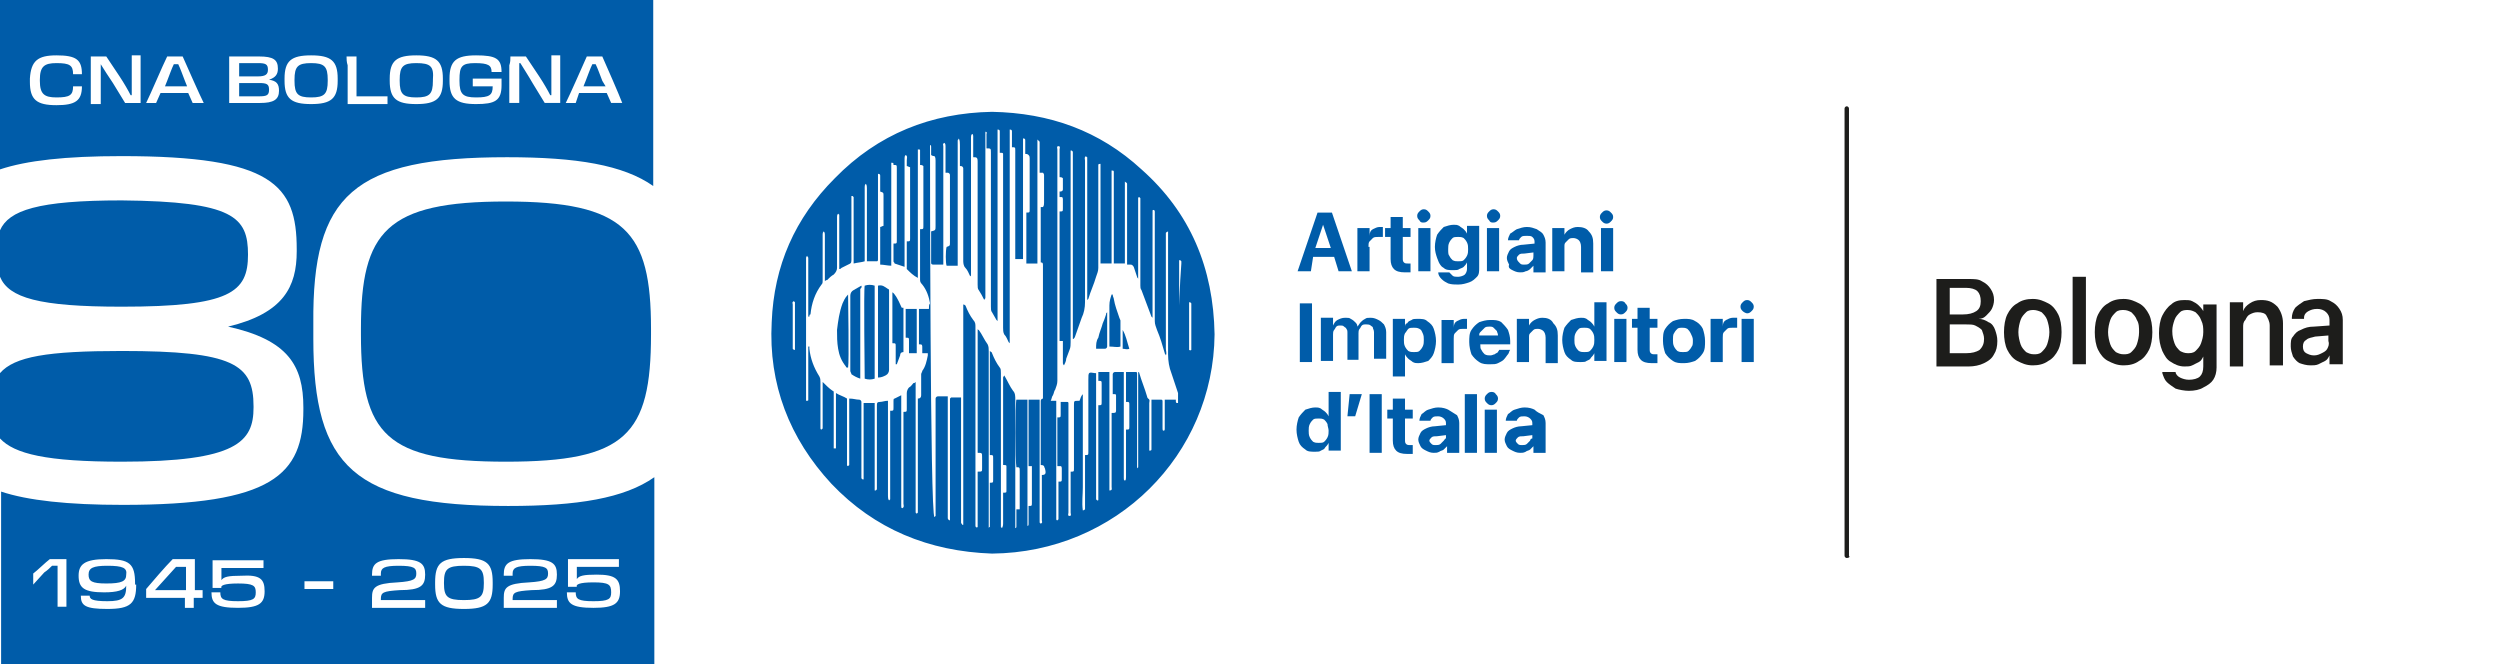
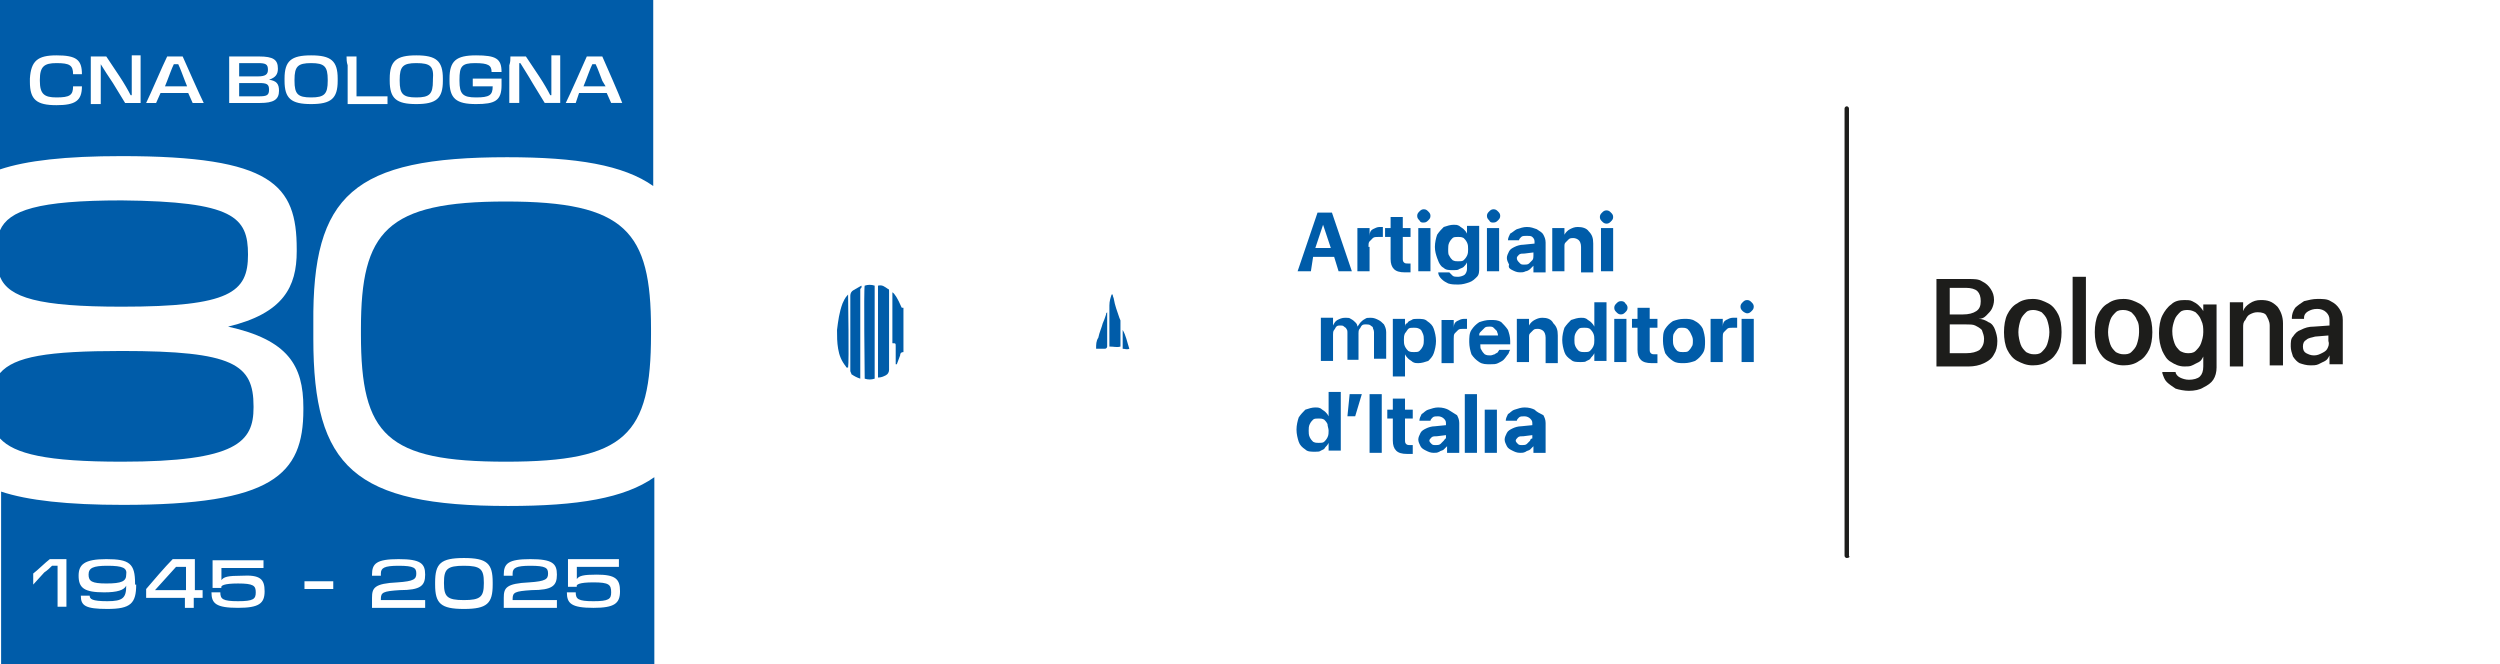
<svg xmlns="http://www.w3.org/2000/svg" version="1.1" id="Livello_1" x="0px" y="0px" viewBox="0 0 225.8 60" style="enable-background:new 0 0 225.8 60;" xml:space="preserve">
  <style type="text/css">
	.st0{fill:#005CA9;}
	.st1{fill:#1D1D1B;}
</style>
  <g>
    <path class="st0" d="M22.4,23c0-3.4-1.3-4.8-11.4-4.9c-7.6,0-10.2,0.9-11,2.7V25c0.8,1.9,3.5,2.7,11,2.7   C20.8,27.7,22.4,26.4,22.4,23" />
    <path class="st0" d="M11,41.7c10.4,0,11.9-1.8,11.9-4.9v-0.1c0-3.8-1.8-5-11.9-5c-6.7,0-9.7,0.5-11,2v5.9C1.3,41,4.2,41.7,11,41.7" />
    <path class="st0" d="M32.6,29.7v0.5c0,9.1,2.3,11.5,13.1,11.5s13.1-2.4,13.1-11.5v-0.5c0-8.8-2.3-11.5-13.1-11.5   S32.6,20.9,32.6,29.7" />
    <path class="st0" d="M41.9,51.1c-1.5,0-1.8,0.3-1.8,1.5v0.1c0,1.2,0.3,1.5,1.8,1.5c1.5,0,1.8-0.3,1.8-1.5v-0.1   C43.7,51.5,43.4,51.1,41.9,51.1 M41.9,51.1c-1.5,0-1.8,0.3-1.8,1.5v0.1c0,1.2,0.3,1.5,1.8,1.5c1.5,0,1.8-0.3,1.8-1.5v-0.1   C43.7,51.5,43.4,51.1,41.9,51.1 M41.9,51.1c-1.5,0-1.8,0.3-1.8,1.5v0.1c0,1.2,0.3,1.5,1.8,1.5c1.5,0,1.8-0.3,1.8-1.5v-0.1   C43.7,51.5,43.4,51.1,41.9,51.1 M41.9,51.1c-1.5,0-1.8,0.3-1.8,1.5v0.1c0,1.2,0.3,1.5,1.8,1.5c1.5,0,1.8-0.3,1.8-1.5v-0.1   C43.7,51.5,43.4,51.1,41.9,51.1 M9.7,51.1c-1.3,0-1.7,0.2-1.7,0.8v0c0,0.6,0.3,0.8,1.6,0.8c1.4,0,1.8-0.2,1.8-0.8v0   C11.5,51.3,11.1,51.1,9.7,51.1 M15.9,51.2L14,53.3c0.6,0,1,0,1.6,0h1.2v-2.1H15.9z M41.9,51.1c-1.5,0-1.8,0.3-1.8,1.5v0.1   c0,1.2,0.3,1.5,1.8,1.5c1.5,0,1.8-0.3,1.8-1.5v-0.1C43.7,51.5,43.4,51.1,41.9,51.1 M41.9,51.1c-1.5,0-1.8,0.3-1.8,1.5v0.1   c0,1.2,0.3,1.5,1.8,1.5c1.5,0,1.8-0.3,1.8-1.5v-0.1C43.7,51.5,43.4,51.1,41.9,51.1 M15.9,51.2L14,53.3c0.6,0,1,0,1.6,0h1.2v-2.1   H15.9z M9.7,51.1c-1.3,0-1.7,0.2-1.7,0.8v0c0,0.6,0.3,0.8,1.6,0.8c1.4,0,1.8-0.2,1.8-0.8v0C11.5,51.3,11.1,51.1,9.7,51.1 M9.7,51.1   c-1.3,0-1.7,0.2-1.7,0.8v0c0,0.6,0.3,0.8,1.6,0.8c1.4,0,1.8-0.2,1.8-0.8v0C11.5,51.3,11.1,51.1,9.7,51.1 M15.9,51.2L14,53.3   c0.6,0,1,0,1.6,0h1.2v-2.1H15.9z M16.6,7.3c-0.2-0.5-0.4-1.1-0.6-1.5h-0.3c-0.2,0.4-0.4,1-0.6,1.5l-0.2,0.5h2L16.6,7.3z M41.9,51.1   c-1.5,0-1.8,0.3-1.8,1.5v0.1c0,1.2,0.3,1.5,1.8,1.5c1.5,0,1.8-0.3,1.8-1.5v-0.1C43.7,51.5,43.4,51.1,41.9,51.1 M16.6,7.3   c-0.2-0.5-0.4-1.1-0.6-1.5h-0.3c-0.2,0.4-0.4,1-0.6,1.5l-0.2,0.5h2L16.6,7.3z M41.9,51.1c-1.5,0-1.8,0.3-1.8,1.5v0.1   c0,1.2,0.3,1.5,1.8,1.5c1.5,0,1.8-0.3,1.8-1.5v-0.1C43.7,51.5,43.4,51.1,41.9,51.1 M15.9,51.2L14,53.3c0.6,0,1,0,1.6,0h1.2v-2.1   H15.9z M9.7,51.1c-1.3,0-1.7,0.2-1.7,0.8v0c0,0.6,0.3,0.8,1.6,0.8c1.4,0,1.8-0.2,1.8-0.8v0C11.5,51.3,11.1,51.1,9.7,51.1 M9.7,51.1   c-1.3,0-1.7,0.2-1.7,0.8v0c0,0.6,0.3,0.8,1.6,0.8c1.4,0,1.8-0.2,1.8-0.8v0C11.5,51.3,11.1,51.1,9.7,51.1 M15.9,51.2L14,53.3   c0.6,0,1,0,1.6,0h1.2v-2.1H15.9z M16.6,7.3c-0.2-0.5-0.4-1.1-0.6-1.5h-0.3c-0.2,0.4-0.4,1-0.6,1.5l-0.2,0.5h2L16.6,7.3z M41.9,51.1   c-1.5,0-1.8,0.3-1.8,1.5v0.1c0,1.2,0.3,1.5,1.8,1.5c1.5,0,1.8-0.3,1.8-1.5v-0.1C43.7,51.5,43.4,51.1,41.9,51.1 M16.6,7.3   c-0.2-0.5-0.4-1.1-0.6-1.5h-0.3c-0.2,0.4-0.4,1-0.6,1.5l-0.2,0.5h2L16.6,7.3z M41.9,51.1c-1.5,0-1.8,0.3-1.8,1.5v0.1   c0,1.2,0.3,1.5,1.8,1.5c1.5,0,1.8-0.3,1.8-1.5v-0.1C43.7,51.5,43.4,51.1,41.9,51.1 M15.9,51.2L14,53.3c0.6,0,1,0,1.6,0h1.2v-2.1   H15.9z M9.7,51.1c-1.3,0-1.7,0.2-1.7,0.8v0c0,0.6,0.3,0.8,1.6,0.8c1.4,0,1.8-0.2,1.8-0.8v0C11.5,51.3,11.1,51.1,9.7,51.1 M9.7,51.1   c-1.3,0-1.7,0.2-1.7,0.8v0c0,0.6,0.3,0.8,1.6,0.8c1.4,0,1.8-0.2,1.8-0.8v0C11.5,51.3,11.1,51.1,9.7,51.1 M15.9,51.2L14,53.3   c0.6,0,1,0,1.6,0h1.2v-2.1H15.9z M16.6,7.3c-0.2-0.5-0.4-1.1-0.6-1.5h-0.3c-0.2,0.4-0.4,1-0.6,1.5l-0.2,0.5h2L16.6,7.3z M23.3,5.7   h-1.7v1.2h1.7c0.7,0,0.9-0.2,0.9-0.6v0C24.2,5.9,24,5.7,23.3,5.7 M23.4,7.5h-1.8v1.2h1.8c0.7,0,0.9-0.1,0.9-0.6v0   C24.3,7.6,24.1,7.5,23.4,7.5 M28.1,5.7c-1.2,0-1.5,0.3-1.5,1.5v0.1c0,1.2,0.3,1.5,1.5,1.5c1.2,0,1.5-0.3,1.5-1.5V7.2   C29.6,6,29.3,5.7,28.1,5.7 M41.9,51.1c-1.5,0-1.8,0.3-1.8,1.5v0.1c0,1.2,0.3,1.5,1.8,1.5c1.5,0,1.8-0.3,1.8-1.5v-0.1   C43.7,51.5,43.4,51.1,41.9,51.1 M28.1,5.7c-1.2,0-1.5,0.3-1.5,1.5v0.1c0,1.2,0.3,1.5,1.5,1.5c1.2,0,1.5-0.3,1.5-1.5V7.2   C29.6,6,29.3,5.7,28.1,5.7 M23.4,7.5h-1.8v1.2h1.8c0.7,0,0.9-0.1,0.9-0.6v0C24.3,7.6,24.1,7.5,23.4,7.5 M23.3,5.7h-1.7v1.2h1.7   c0.7,0,0.9-0.2,0.9-0.6v0C24.2,5.9,24,5.7,23.3,5.7 M16.6,7.3c-0.2-0.5-0.4-1.1-0.6-1.5h-0.3c-0.2,0.4-0.4,1-0.6,1.5l-0.2,0.5h2   L16.6,7.3z M41.9,51.1c-1.5,0-1.8,0.3-1.8,1.5v0.1c0,1.2,0.3,1.5,1.8,1.5c1.5,0,1.8-0.3,1.8-1.5v-0.1   C43.7,51.5,43.4,51.1,41.9,51.1 M15.9,51.2L14,53.3c0.6,0,1,0,1.6,0h1.2v-2.1H15.9z M9.7,51.1c-1.3,0-1.7,0.2-1.7,0.8v0   c0,0.6,0.3,0.8,1.6,0.8c1.4,0,1.8-0.2,1.8-0.8v0C11.5,51.3,11.1,51.1,9.7,51.1 M9.7,51.1c-1.3,0-1.7,0.2-1.7,0.8v0   c0,0.6,0.3,0.8,1.6,0.8c1.4,0,1.8-0.2,1.8-0.8v0C11.5,51.3,11.1,51.1,9.7,51.1 M15.9,51.2L14,53.3c0.6,0,1,0,1.6,0h1.2v-2.1H15.9z    M16.6,7.3c-0.2-0.5-0.4-1.1-0.6-1.5h-0.3c-0.2,0.4-0.4,1-0.6,1.5l-0.2,0.5h2L16.6,7.3z M23.3,5.7h-1.7v1.2h1.7   c0.7,0,0.9-0.2,0.9-0.6v0C24.2,5.9,24,5.7,23.3,5.7 M23.4,7.5h-1.8v1.2h1.8c0.7,0,0.9-0.1,0.9-0.6v0C24.3,7.6,24.1,7.5,23.4,7.5    M28.1,5.7c-1.2,0-1.5,0.3-1.5,1.5v0.1c0,1.2,0.3,1.5,1.5,1.5c1.2,0,1.5-0.3,1.5-1.5V7.2C29.6,6,29.3,5.7,28.1,5.7 M37.6,5.7   c-1.2,0-1.5,0.3-1.5,1.5v0.1c0,1.2,0.3,1.5,1.5,1.5c1.2,0,1.5-0.3,1.5-1.5V7.2C39.2,6,38.9,5.7,37.6,5.7 M41.9,51.1   c-1.5,0-1.8,0.3-1.8,1.5v0.1c0,1.2,0.3,1.5,1.8,1.5c1.5,0,1.8-0.3,1.8-1.5v-0.1C43.7,51.5,43.4,51.1,41.9,51.1 M28.1,5.7   c-1.2,0-1.5,0.3-1.5,1.5v0.1c0,1.2,0.3,1.5,1.5,1.5c1.2,0,1.5-0.3,1.5-1.5V7.2C29.6,6,29.3,5.7,28.1,5.7 M23.4,7.5h-1.8v1.2h1.8   c0.7,0,0.9-0.1,0.9-0.6v0C24.3,7.6,24.1,7.5,23.4,7.5 M23.3,5.7h-1.7v1.2h1.7c0.7,0,0.9-0.2,0.9-0.6v0C24.2,5.9,24,5.7,23.3,5.7    M16.6,7.3c-0.2-0.5-0.4-1.1-0.6-1.5h-0.3c-0.2,0.4-0.4,1-0.6,1.5l-0.2,0.5h2L16.6,7.3z M41.9,51.1c-1.5,0-1.8,0.3-1.8,1.5v0.1   c0,1.2,0.3,1.5,1.8,1.5c1.5,0,1.8-0.3,1.8-1.5v-0.1C43.7,51.5,43.4,51.1,41.9,51.1 M15.9,51.2L14,53.3c0.6,0,1,0,1.6,0h1.2v-2.1   H15.9z M9.7,51.1c-1.3,0-1.7,0.2-1.7,0.8v0c0,0.6,0.3,0.8,1.6,0.8c1.4,0,1.8-0.2,1.8-0.8v0C11.5,51.3,11.1,51.1,9.7,51.1 M37.6,5.7   c-1.2,0-1.5,0.3-1.5,1.5v0.1c0,1.2,0.3,1.5,1.5,1.5c1.2,0,1.5-0.3,1.5-1.5V7.2C39.2,6,38.9,5.7,37.6,5.7 M9.7,51.1   c-1.3,0-1.7,0.2-1.7,0.8v0c0,0.6,0.3,0.8,1.6,0.8c1.4,0,1.8-0.2,1.8-0.8v0C11.5,51.3,11.1,51.1,9.7,51.1 M15.9,51.2L14,53.3   c0.6,0,1,0,1.6,0h1.2v-2.1H15.9z M16.6,7.3c-0.2-0.5-0.4-1.1-0.6-1.5h-0.3c-0.2,0.4-0.4,1-0.6,1.5l-0.2,0.5h2L16.6,7.3z M23.3,5.7   h-1.7v1.2h1.7c0.7,0,0.9-0.2,0.9-0.6v0C24.2,5.9,24,5.7,23.3,5.7 M23.4,7.5h-1.8v1.2h1.8c0.7,0,0.9-0.1,0.9-0.6v0   C24.3,7.6,24.1,7.5,23.4,7.5 M28.1,5.7c-1.2,0-1.5,0.3-1.5,1.5v0.1c0,1.2,0.3,1.5,1.5,1.5c1.2,0,1.5-0.3,1.5-1.5V7.2   C29.6,6,29.3,5.7,28.1,5.7 M37.6,5.7c-1.2,0-1.5,0.3-1.5,1.5v0.1c0,1.2,0.3,1.5,1.5,1.5c1.2,0,1.5-0.3,1.5-1.5V7.2   C39.2,6,38.9,5.7,37.6,5.7 M41.9,51.1c-1.5,0-1.8,0.3-1.8,1.5v0.1c0,1.2,0.3,1.5,1.8,1.5c1.5,0,1.8-0.3,1.8-1.5v-0.1   C43.7,51.5,43.4,51.1,41.9,51.1 M28.1,5.7c-1.2,0-1.5,0.3-1.5,1.5v0.1c0,1.2,0.3,1.5,1.5,1.5c1.2,0,1.5-0.3,1.5-1.5V7.2   C29.6,6,29.3,5.7,28.1,5.7 M23.4,7.5h-1.8v1.2h1.8c0.7,0,0.9-0.1,0.9-0.6v0C24.3,7.6,24.1,7.5,23.4,7.5 M23.3,5.7h-1.7v1.2h1.7   c0.7,0,0.9-0.2,0.9-0.6v0C24.2,5.9,24,5.7,23.3,5.7 M16.6,7.3c-0.2-0.5-0.4-1.1-0.6-1.5h-0.3c-0.2,0.4-0.4,1-0.6,1.5l-0.2,0.5h2   L16.6,7.3z M41.9,51.1c-1.5,0-1.8,0.3-1.8,1.5v0.1c0,1.2,0.3,1.5,1.8,1.5c1.5,0,1.8-0.3,1.8-1.5v-0.1   C43.7,51.5,43.4,51.1,41.9,51.1 M15.9,51.2L14,53.3c0.6,0,1,0,1.6,0h1.2v-2.1H15.9z M9.7,51.1c-1.3,0-1.7,0.2-1.7,0.8v0   c0,0.6,0.3,0.8,1.6,0.8c1.4,0,1.8-0.2,1.8-0.8v0C11.5,51.3,11.1,51.1,9.7,51.1 M37.6,5.7c-1.2,0-1.5,0.3-1.5,1.5v0.1   c0,1.2,0.3,1.5,1.5,1.5c1.2,0,1.5-0.3,1.5-1.5V7.2C39.2,6,38.9,5.7,37.6,5.7 M9.7,51.1c-1.3,0-1.7,0.2-1.7,0.8v0   c0,0.6,0.3,0.8,1.6,0.8c1.4,0,1.8-0.2,1.8-0.8v0C11.5,51.3,11.1,51.1,9.7,51.1 M14,53.3c0.6,0,1,0,1.6,0h1.2v-2.1h-0.9L14,53.3z    M15.7,5.8c-0.2,0.4-0.4,1-0.6,1.5l-0.2,0.5h2l-0.2-0.5c-0.2-0.5-0.4-1.1-0.6-1.5H15.7z M24.2,6.3L24.2,6.3c0-0.5-0.2-0.6-0.9-0.6   h-1.7v1.2h1.7C24,6.9,24.2,6.7,24.2,6.3 M23.4,7.5h-1.8v1.2h1.8c0.7,0,0.9-0.1,0.9-0.6v0C24.3,7.6,24.1,7.5,23.4,7.5 M28.1,5.7   c-1.2,0-1.5,0.3-1.5,1.5v0.1c0,1.2,0.3,1.5,1.5,1.5c1.2,0,1.5-0.3,1.5-1.5V7.2C29.6,6,29.3,5.7,28.1,5.7 M37.6,8.8   c1.2,0,1.5-0.3,1.5-1.5V7.2c0-1.2-0.3-1.5-1.5-1.5c-1.2,0-1.5,0.3-1.5,1.5v0.1C36.1,8.5,36.4,8.8,37.6,8.8 M41.9,54.2   c1.5,0,1.8-0.3,1.8-1.5v-0.1c0-1.2-0.3-1.5-1.8-1.5c-1.5,0-1.8,0.3-1.8,1.5v0.1C40.2,53.9,40.4,54.2,41.9,54.2 M54.4,7.3   c-0.2-0.5-0.4-1.1-0.6-1.5h-0.3c-0.2,0.4-0.4,1-0.6,1.5l-0.2,0.5h2L54.4,7.3z M28.1,9.4c-1.8,0-2.4-0.5-2.4-2.1V7.1   c0-1.6,0.6-2.1,2.4-2.1c1.8,0,2.4,0.5,2.4,2.1v0.2C30.5,8.9,29.9,9.4,28.1,9.4 M30.1,53.2h-2.6v-0.7h2.6V53.2z M25.2,8.2   c0,0.8-0.5,1.1-1.7,1.1h-2.8c0-0.2,0-0.5,0-0.8V5.9c0-0.3,0-0.6,0-0.8h2.7c1.3,0,1.7,0.3,1.7,1.1v0c0,0.5-0.2,0.8-0.8,1   C25,7.3,25.2,7.6,25.2,8.2L25.2,8.2z M17.4,9.3l-0.4-0.9h-2.5l-0.4,0.9h-0.9c0.4-0.8,1.5-3.4,1.9-4.2h1.4C16.9,6,18,8.5,18.4,9.3   H17.4z M12.7,9.3h-1.4l-1.1-1.8C9.8,6.9,9.4,6.3,9.1,5.8H9.1c0,0.5,0,1.4,0,2c0,0.4,0,1.1,0,1.6H8.2c0-0.3,0-0.5,0-0.8V5.9   c0-0.3,0-0.5,0-0.8h1.4l1.2,1.8c0.4,0.6,0.8,1.3,1,1.7h0.1c0-0.6,0-1.5,0-1.9c0-0.5,0-1.2,0-1.7h0.8c0,0.2,0,0.5,0,0.8v2.7   C12.7,8.9,12.7,9.1,12.7,9.3 M5.1,8.8c1.2,0,1.5-0.2,1.5-1l0.8,0c0,1.3-0.6,1.7-2.3,1.7c-1.8,0-2.4-0.5-2.4-2.1V7.1   C2.8,5.5,3.4,5,5.1,5c1.8,0,2.3,0.4,2.3,1.7l-0.8,0c0-0.8-0.3-1-1.5-1C4,5.7,3.6,6,3.6,7.2v0.1C3.6,8.5,4,8.8,5.1,8.8 M33.6,54   c0-0.9,0.2-1.3,2.3-1.4c1.5-0.1,1.7-0.3,1.7-0.8v0c0-0.5-0.2-0.7-1.6-0.7c-1.3,0-1.6,0.2-1.6,0.7v0.2l-0.8,0v-0.1   c0-1,0.4-1.4,2.4-1.4c2,0,2.4,0.4,2.4,1.4v0c0,1-0.4,1.4-2.3,1.4c-1.5,0.1-1.7,0.2-1.7,0.8v0.1h2.9c0.4,0,0.9,0,1.1,0v0.7h-4.8V54z    M39.3,52.6c0-1.7,0.5-2.2,2.6-2.2c2.1,0,2.6,0.5,2.6,2.2v0.2c0,1.7-0.5,2.2-2.6,2.2c-2.1,0-2.6-0.5-2.6-2.2V52.6z M45.5,54   c0-0.9,0.2-1.3,2.3-1.4c1.5-0.1,1.7-0.3,1.7-0.8v0c0-0.5-0.2-0.7-1.6-0.7c-1.3,0-1.6,0.2-1.6,0.7v0.2l-0.8,0v-0.1   c0-1,0.4-1.4,2.4-1.4c2,0,2.4,0.4,2.4,1.4v0c0,1-0.4,1.4-2.3,1.4c-1.5,0.1-1.7,0.2-1.7,0.8v0.1h2.9c0.4,0,0.9,0,1.1,0v0.7h-4.8V54z    M53.6,52.6c-1.3,0-1.6,0.2-1.5,0.4l-0.8,0c0-0.3,0-1.3,0-1.7c0-0.3,0-0.6,0-0.8h2.3c0.6,0,1.5,0,2.3,0v0.7h-3.8v1.1   c0.2-0.3,0.6-0.4,1.8-0.4c1.7,0,2.1,0.4,2.1,1.5v0c0,1.1-0.5,1.5-2.4,1.5c-2,0-2.4-0.4-2.4-1.4l0.8,0c0,0.6,0.2,0.8,1.6,0.8   c1.4,0,1.6-0.2,1.6-0.8v0C55.2,52.8,55,52.6,53.6,52.6 M23.9,53.4c0,1.1-0.5,1.5-2.4,1.5c-2,0-2.4-0.4-2.4-1.4l0.8,0   c0,0.6,0.2,0.8,1.6,0.8c1.4,0,1.6-0.2,1.6-0.8v0c0-0.6-0.2-0.8-1.6-0.8c-1.3,0-1.6,0.2-1.5,0.4l-0.8,0c0-0.3,0-1.3,0-1.7   c0-0.3,0-0.6,0-0.8h2.3c0.6,0,1.5,0,2.3,0v0.7H20v1.1c0.2-0.3,0.6-0.4,1.8-0.4C23.5,51.9,23.9,52.3,23.9,53.4L23.9,53.4z M18.2,54   h-0.7c0,0.4,0,0.6,0,0.9h-0.8c0-0.3,0-0.5,0-0.9h-3.5v-0.8c0.6-0.7,1.7-2,2.4-2.7h2c0,0.3,0,0.4,0,0.7v2.1c0.3,0,0.5,0,0.7,0V54z    M12.3,52.8c0,1.7-0.5,2.2-2.6,2.2c-2,0-2.4-0.3-2.4-1.2l0.8,0c0,0.3,0.2,0.5,1.6,0.5c1.4,0,1.7-0.3,1.7-1.4   c-0.2,0.4-0.8,0.6-2,0.6c-1.8,0-2.3-0.4-2.3-1.5v0c0-1,0.5-1.5,2.5-1.5c2.1,0,2.6,0.4,2.6,2.2V52.8z M6,54.8H5.2c0-0.3,0-0.5,0-1   v-2.7H4.7c-0.2,0.2-0.4,0.4-0.7,0.6L3,52.8l0,0v-1c0.4-0.3,1.1-1,1.5-1.3H6c0,0.2,0,0.5,0,0.8v2.6C6,54.3,6,54.6,6,54.8 M31.3,5.1   h0.9c0,0.2,0,0.5,0,0.8v2.8h1.2c0.5,0,1,0,1.6,0v0.7h-3.6c0-0.2,0-0.5,0-0.8V5.9C31.3,5.6,31.3,5.3,31.3,5.1 M35.2,7.1   c0-1.6,0.6-2.1,2.4-2.1c1.8,0,2.4,0.5,2.4,2.1v0.2c0,1.6-0.6,2.1-2.4,2.1c-1.8,0-2.4-0.5-2.4-2.1V7.1z M40.6,7.1   c0-1.6,0.6-2.1,2.4-2.1c1.8,0,2.3,0.3,2.3,1.5l-0.9,0c0-0.6-0.3-0.8-1.5-0.8S41.5,6,41.5,7.2v0.1c0,1.2,0.3,1.5,1.5,1.5   c1.2,0,1.5-0.2,1.5-1h-1.8V7.1h2.6c0,0.2,0,0.4,0,0.6c0,1.4-0.6,1.7-2.3,1.7c-1.8,0-2.4-0.5-2.4-2.1V7.1z M46.1,5.1h1.4l1.2,1.8   c0.4,0.6,0.8,1.3,1,1.7h0.1c0-0.6,0-1.5,0-1.9c0-0.5,0-1.2,0-1.7h0.8c0,0.2,0,0.5,0,0.8v2.7c0,0.3,0,0.5,0,0.8h-1.4l-1.1-1.8   c-0.4-0.7-0.8-1.3-1.1-1.8h-0.1c0,0.5,0,1.4,0,2c0,0.4,0,1.1,0,1.6h-0.9c0-0.3,0-0.5,0-0.8V5.9C46.1,5.6,46.1,5.4,46.1,5.1 M53,5.1   h1.4c0.4,0.9,1.5,3.4,1.8,4.2h-1l-0.4-0.9h-2.5L52,9.3h-0.9C51.5,8.5,52.6,6,53,5.1 M45.8,14.2c6.3,0,10.5,0.7,13.2,2.6V-0.1H0   v15.4c2.4-0.8,5.9-1.2,11-1.2c13.6,0,15.8,2.6,15.8,8.4v0.2c0,3.2-1.2,5.6-6.2,6.8c5.4,1.2,6.8,3.5,6.8,7.3v0.2   c0,5.9-2.8,8.6-16.3,8.6c-5,0-8.6-0.4-11-1.2V60h59V43.1c-2.7,1.9-6.9,2.6-13.2,2.6c-13.9,0-17.6-3.5-17.6-15.1v-1.4   C28.2,17.6,31.9,14.2,45.8,14.2 M37.6,5.7c-1.2,0-1.5,0.3-1.5,1.5v0.1c0,1.2,0.3,1.5,1.5,1.5c1.2,0,1.5-0.3,1.5-1.5V7.2   C39.2,6,38.9,5.7,37.6,5.7 M9.7,51.1c-1.3,0-1.7,0.2-1.7,0.8v0c0,0.6,0.3,0.8,1.6,0.8c1.4,0,1.8-0.2,1.8-0.8v0   C11.5,51.3,11.1,51.1,9.7,51.1 M15.9,51.2L14,53.3c0.6,0,1,0,1.6,0h1.2v-2.1H15.9z M41.9,51.1c-1.5,0-1.8,0.3-1.8,1.5v0.1   c0,1.2,0.3,1.5,1.8,1.5c1.5,0,1.8-0.3,1.8-1.5v-0.1C43.7,51.5,43.4,51.1,41.9,51.1 M16.6,7.3c-0.2-0.5-0.4-1.1-0.6-1.5h-0.3   c-0.2,0.4-0.4,1-0.6,1.5l-0.2,0.5h2L16.6,7.3z M24.2,6.3L24.2,6.3c0-0.5-0.2-0.6-0.9-0.6h-1.7v1.2h1.7C24,6.9,24.2,6.7,24.2,6.3    M23.4,7.5h-1.8v1.2h1.8c0.7,0,0.9-0.1,0.9-0.6v0C24.3,7.6,24.1,7.5,23.4,7.5 M28.1,5.7c-1.2,0-1.5,0.3-1.5,1.5v0.1   c0,1.2,0.3,1.5,1.5,1.5c1.2,0,1.5-0.3,1.5-1.5V7.2C29.6,6,29.3,5.7,28.1,5.7 M41.9,51.1c-1.5,0-1.8,0.3-1.8,1.5v0.1   c0,1.2,0.3,1.5,1.8,1.5c1.5,0,1.8-0.3,1.8-1.5v-0.1C43.7,51.5,43.4,51.1,41.9,51.1 M37.6,5.7c-1.2,0-1.5,0.3-1.5,1.5v0.1   c0,1.2,0.3,1.5,1.5,1.5c1.2,0,1.5-0.3,1.5-1.5V7.2C39.2,6,38.9,5.7,37.6,5.7 M28.1,5.7c-1.2,0-1.5,0.3-1.5,1.5v0.1   c0,1.2,0.3,1.5,1.5,1.5c1.2,0,1.5-0.3,1.5-1.5V7.2C29.6,6,29.3,5.7,28.1,5.7 M23.4,7.5h-1.8v1.2h1.8c0.7,0,0.9-0.1,0.9-0.6v0   C24.3,7.6,24.1,7.5,23.4,7.5 M23.3,5.7h-1.7v1.2h1.7c0.7,0,0.9-0.2,0.9-0.6v0C24.2,5.9,24,5.7,23.3,5.7 M16.6,7.3   c-0.2-0.5-0.4-1.1-0.6-1.5h-0.3c-0.2,0.4-0.4,1-0.6,1.5l-0.2,0.5h2L16.6,7.3z M15.9,51.2L14,53.3c0.6,0,1,0,1.6,0h1.2v-2.1H15.9z    M9.7,51.1c-1.3,0-1.7,0.2-1.7,0.8v0c0,0.6,0.3,0.8,1.6,0.8c1.4,0,1.8-0.2,1.8-0.8v0C11.5,51.3,11.1,51.1,9.7,51.1 M37.6,5.7   c-1.2,0-1.5,0.3-1.5,1.5v0.1c0,1.2,0.3,1.5,1.5,1.5c1.2,0,1.5-0.3,1.5-1.5V7.2C39.2,6,38.9,5.7,37.6,5.7 M9.7,51.1   c-1.3,0-1.7,0.2-1.7,0.8v0c0,0.6,0.3,0.8,1.6,0.8c1.4,0,1.8-0.2,1.8-0.8v0C11.5,51.3,11.1,51.1,9.7,51.1 M15.9,51.2L14,53.3   c0.6,0,1,0,1.6,0h1.2v-2.1H15.9z M41.9,51.1c-1.5,0-1.8,0.3-1.8,1.5v0.1c0,1.2,0.3,1.5,1.8,1.5c1.5,0,1.8-0.3,1.8-1.5v-0.1   C43.7,51.5,43.4,51.1,41.9,51.1 M16.6,7.3c-0.2-0.5-0.4-1.1-0.6-1.5h-0.3c-0.2,0.4-0.4,1-0.6,1.5l-0.2,0.5h2L16.6,7.3z M23.3,5.7   h-1.7v1.2h1.7c0.7,0,0.9-0.2,0.9-0.6v0C24.2,5.9,24,5.7,23.3,5.7 M23.4,7.5h-1.8v1.2h1.8c0.7,0,0.9-0.1,0.9-0.6v0   C24.3,7.6,24.1,7.5,23.4,7.5 M28.1,5.7c-1.2,0-1.5,0.3-1.5,1.5v0.1c0,1.2,0.3,1.5,1.5,1.5c1.2,0,1.5-0.3,1.5-1.5V7.2   C29.6,6,29.3,5.7,28.1,5.7 M41.9,51.1c-1.5,0-1.8,0.3-1.8,1.5v0.1c0,1.2,0.3,1.5,1.8,1.5c1.5,0,1.8-0.3,1.8-1.5v-0.1   C43.7,51.5,43.4,51.1,41.9,51.1 M37.6,5.7c-1.2,0-1.5,0.3-1.5,1.5v0.1c0,1.2,0.3,1.5,1.5,1.5c1.2,0,1.5-0.3,1.5-1.5V7.2   C39.2,6,38.9,5.7,37.6,5.7 M28.1,5.7c-1.2,0-1.5,0.3-1.5,1.5v0.1c0,1.2,0.3,1.5,1.5,1.5c1.2,0,1.5-0.3,1.5-1.5V7.2   C29.6,6,29.3,5.7,28.1,5.7 M23.4,7.5h-1.8v1.2h1.8c0.7,0,0.9-0.1,0.9-0.6v0C24.3,7.6,24.1,7.5,23.4,7.5 M23.3,5.7h-1.7v1.2h1.7   c0.7,0,0.9-0.2,0.9-0.6v0C24.2,5.9,24,5.7,23.3,5.7 M16.6,7.3c-0.2-0.5-0.4-1.1-0.6-1.5h-0.3c-0.2,0.4-0.4,1-0.6,1.5l-0.2,0.5h2   L16.6,7.3z M15.9,51.2L14,53.3c0.6,0,1,0,1.6,0h1.2v-2.1H15.9z M9.7,51.1c-1.3,0-1.7,0.2-1.7,0.8v0c0,0.6,0.3,0.8,1.6,0.8   c1.4,0,1.8-0.2,1.8-0.8v0C11.5,51.3,11.1,51.1,9.7,51.1 M9.7,51.1c-1.3,0-1.7,0.2-1.7,0.8v0c0,0.6,0.3,0.8,1.6,0.8   c1.4,0,1.8-0.2,1.8-0.8v0C11.5,51.3,11.1,51.1,9.7,51.1 M15.9,51.2L14,53.3c0.6,0,1,0,1.6,0h1.2v-2.1H15.9z M41.9,51.1   c-1.5,0-1.8,0.3-1.8,1.5v0.1c0,1.2,0.3,1.5,1.8,1.5c1.5,0,1.8-0.3,1.8-1.5v-0.1C43.7,51.5,43.4,51.1,41.9,51.1 M16.6,7.3   c-0.2-0.5-0.4-1.1-0.6-1.5h-0.3c-0.2,0.4-0.4,1-0.6,1.5l-0.2,0.5h2L16.6,7.3z M23.3,5.7h-1.7v1.2h1.7c0.7,0,0.9-0.2,0.9-0.6v0   C24.2,5.9,24,5.7,23.3,5.7 M23.4,7.5h-1.8v1.2h1.8c0.7,0,0.9-0.1,0.9-0.6v0C24.3,7.6,24.1,7.5,23.4,7.5 M28.1,5.7   c-1.2,0-1.5,0.3-1.5,1.5v0.1c0,1.2,0.3,1.5,1.5,1.5c1.2,0,1.5-0.3,1.5-1.5V7.2C29.6,6,29.3,5.7,28.1,5.7 M41.9,51.1   c-1.5,0-1.8,0.3-1.8,1.5v0.1c0,1.2,0.3,1.5,1.8,1.5c1.5,0,1.8-0.3,1.8-1.5v-0.1C43.7,51.5,43.4,51.1,41.9,51.1 M28.1,5.7   c-1.2,0-1.5,0.3-1.5,1.5v0.1c0,1.2,0.3,1.5,1.5,1.5c1.2,0,1.5-0.3,1.5-1.5V7.2C29.6,6,29.3,5.7,28.1,5.7 M23.4,7.5h-1.8v1.2h1.8   c0.7,0,0.9-0.1,0.9-0.6v0C24.3,7.6,24.1,7.5,23.4,7.5 M23.3,5.7h-1.7v1.2h1.7c0.7,0,0.9-0.2,0.9-0.6v0C24.2,5.9,24,5.7,23.3,5.7    M16.6,7.3c-0.2-0.5-0.4-1.1-0.6-1.5h-0.3c-0.2,0.4-0.4,1-0.6,1.5l-0.2,0.5h2L16.6,7.3z M15.9,51.2L14,53.3c0.6,0,1,0,1.6,0h1.2   v-2.1H15.9z M9.7,51.1c-1.3,0-1.7,0.2-1.7,0.8v0c0,0.6,0.3,0.8,1.6,0.8c1.4,0,1.8-0.2,1.8-0.8v0C11.5,51.3,11.1,51.1,9.7,51.1    M9.7,51.1c-1.3,0-1.7,0.2-1.7,0.8v0c0,0.6,0.3,0.8,1.6,0.8c1.4,0,1.8-0.2,1.8-0.8v0C11.5,51.3,11.1,51.1,9.7,51.1 M15.9,51.2   L14,53.3c0.6,0,1,0,1.6,0h1.2v-2.1H15.9z M41.9,51.1c-1.5,0-1.8,0.3-1.8,1.5v0.1c0,1.2,0.3,1.5,1.8,1.5c1.5,0,1.8-0.3,1.8-1.5v-0.1   C43.7,51.5,43.4,51.1,41.9,51.1 M16.6,7.3c-0.2-0.5-0.4-1.1-0.6-1.5h-0.3c-0.2,0.4-0.4,1-0.6,1.5l-0.2,0.5h2L16.6,7.3z M23.3,5.7   h-1.7v1.2h1.7c0.7,0,0.9-0.2,0.9-0.6v0C24.2,5.9,24,5.7,23.3,5.7 M23.4,7.5h-1.8v1.2h1.8c0.7,0,0.9-0.1,0.9-0.6v0   C24.3,7.6,24.1,7.5,23.4,7.5 M41.9,51.1c-1.5,0-1.8,0.3-1.8,1.5v0.1c0,1.2,0.3,1.5,1.8,1.5c1.5,0,1.8-0.3,1.8-1.5v-0.1   C43.7,51.5,43.4,51.1,41.9,51.1 M23.4,7.5h-1.8v1.2h1.8c0.7,0,0.9-0.1,0.9-0.6v0C24.3,7.6,24.1,7.5,23.4,7.5 M23.3,5.7h-1.7v1.2   h1.7c0.7,0,0.9-0.2,0.9-0.6v0C24.2,5.9,24,5.7,23.3,5.7 M16.6,7.3c-0.2-0.5-0.4-1.1-0.6-1.5h-0.3c-0.2,0.4-0.4,1-0.6,1.5l-0.2,0.5   h2L16.6,7.3z M15.9,51.2L14,53.3c0.6,0,1,0,1.6,0h1.2v-2.1H15.9z M9.7,51.1c-1.3,0-1.7,0.2-1.7,0.8v0c0,0.6,0.3,0.8,1.6,0.8   c1.4,0,1.8-0.2,1.8-0.8v0C11.5,51.3,11.1,51.1,9.7,51.1 M9.7,51.1c-1.3,0-1.7,0.2-1.7,0.8v0c0,0.6,0.3,0.8,1.6,0.8   c1.4,0,1.8-0.2,1.8-0.8v0C11.5,51.3,11.1,51.1,9.7,51.1 M15.9,51.2L14,53.3c0.6,0,1,0,1.6,0h1.2v-2.1H15.9z M41.9,51.1   c-1.5,0-1.8,0.3-1.8,1.5v0.1c0,1.2,0.3,1.5,1.8,1.5c1.5,0,1.8-0.3,1.8-1.5v-0.1C43.7,51.5,43.4,51.1,41.9,51.1 M16.6,7.3   c-0.2-0.5-0.4-1.1-0.6-1.5h-0.3c-0.2,0.4-0.4,1-0.6,1.5l-0.2,0.5h2L16.6,7.3z M41.9,51.1c-1.5,0-1.8,0.3-1.8,1.5v0.1   c0,1.2,0.3,1.5,1.8,1.5c1.5,0,1.8-0.3,1.8-1.5v-0.1C43.7,51.5,43.4,51.1,41.9,51.1 M16.6,7.3c-0.2-0.5-0.4-1.1-0.6-1.5h-0.3   c-0.2,0.4-0.4,1-0.6,1.5l-0.2,0.5h2L16.6,7.3z M15.9,51.2L14,53.3c0.6,0,1,0,1.6,0h1.2v-2.1H15.9z M9.7,51.1   c-1.3,0-1.7,0.2-1.7,0.8v0c0,0.6,0.3,0.8,1.6,0.8c1.4,0,1.8-0.2,1.8-0.8v0C11.5,51.3,11.1,51.1,9.7,51.1 M9.7,51.1   c-1.3,0-1.7,0.2-1.7,0.8v0c0,0.6,0.3,0.8,1.6,0.8c1.4,0,1.8-0.2,1.8-0.8v0C11.5,51.3,11.1,51.1,9.7,51.1 M15.9,51.2L14,53.3   c0.6,0,1,0,1.6,0h1.2v-2.1H15.9z M41.9,51.1c-1.5,0-1.8,0.3-1.8,1.5v0.1c0,1.2,0.3,1.5,1.8,1.5c1.5,0,1.8-0.3,1.8-1.5v-0.1   C43.7,51.5,43.4,51.1,41.9,51.1 M41.9,51.1c-1.5,0-1.8,0.3-1.8,1.5v0.1c0,1.2,0.3,1.5,1.8,1.5c1.5,0,1.8-0.3,1.8-1.5v-0.1   C43.7,51.5,43.4,51.1,41.9,51.1 M15.9,51.2L14,53.3c0.6,0,1,0,1.6,0h1.2v-2.1H15.9z M9.7,51.1c-1.3,0-1.7,0.2-1.7,0.8v0   c0,0.6,0.3,0.8,1.6,0.8c1.4,0,1.8-0.2,1.8-0.8v0C11.5,51.3,11.1,51.1,9.7,51.1 M15.9,51.2L14,53.3c0.6,0,1,0,1.6,0h1.2v-2.1H15.9z    M41.9,51.1c-1.5,0-1.8,0.3-1.8,1.5v0.1c0,1.2,0.3,1.5,1.8,1.5c1.5,0,1.8-0.3,1.8-1.5v-0.1C43.7,51.5,43.4,51.1,41.9,51.1    M41.9,51.1c-1.5,0-1.8,0.3-1.8,1.5v0.1c0,1.2,0.3,1.5,1.8,1.5c1.5,0,1.8-0.3,1.8-1.5v-0.1C43.7,51.5,43.4,51.1,41.9,51.1    M15.9,51.2L14,53.3c0.6,0,1,0,1.6,0h1.2v-2.1H15.9z M41.9,51.1c-1.5,0-1.8,0.3-1.8,1.5v0.1c0,1.2,0.3,1.5,1.8,1.5   c1.5,0,1.8-0.3,1.8-1.5v-0.1C43.7,51.5,43.4,51.1,41.9,51.1 M41.9,51.1c-1.5,0-1.8,0.3-1.8,1.5v0.1c0,1.2,0.3,1.5,1.8,1.5   c1.5,0,1.8-0.3,1.8-1.5v-0.1C43.7,51.5,43.4,51.1,41.9,51.1 M41.9,51.1c-1.5,0-1.8,0.3-1.8,1.5v0.1c0,1.2,0.3,1.5,1.8,1.5   c1.5,0,1.8-0.3,1.8-1.5v-0.1C43.7,51.5,43.4,51.1,41.9,51.1 M41.9,51.1c-1.5,0-1.8,0.3-1.8,1.5v0.1c0,1.2,0.3,1.5,1.8,1.5   c1.5,0,1.8-0.3,1.8-1.5v-0.1C43.7,51.5,43.4,51.1,41.9,51.1" />
-     <path class="st0" d="M107.6,31.6C107.6,31.6,107.5,31.6,107.6,31.6c-0.1,0.1-0.2,0-0.2,0c0-0.1,0-0.1,0-0.2c0-1.3,0-2.6,0-3.9   c0-0.1,0-0.1,0-0.2c0,0,0,0,0.1,0c0,0,0.1,0.1,0.1,0.1c0,0.1,0,0.2,0,0.2c0,1.2,0,2.5,0,3.7C107.6,31.4,107.6,31.5,107.6,31.6    M106.4,36.1c0,0.1,0,0.2,0,0.3c-0.2,0-0.2,0-0.2-0.3c-0.3,0-0.6,0-1,0c0,0.1,0,0.2,0,0.3c0,0.7,0,1.5,0,2.2c0,0,0,0.1,0,0.1   c0,0.1,0,0.2-0.1,0.2c-0.1,0-0.1-0.1-0.1-0.2c0-0.5,0-0.9,0-1.4c0-0.3,0-0.7,0-1c0-0.1,0-0.2-0.1-0.2c-0.3,0-0.6,0-0.9,0v0.3   c0,1.3,0,2.7,0,4c0,0.1,0,0.2,0,0.2c0,0.1-0.1,0.1-0.2,0.1v-0.3c0-1.3,0-2.7,0-4c0-0.1,0.1-0.3-0.1-0.4c0,0-0.1-0.1-0.1-0.2   c-0.2-0.7-0.5-1.4-0.7-2.1c0,0,0-0.1-0.1-0.1c0,0.2,0,0.2,0,0.3c0,0.5,0,1,0,1.5c0,2.2,0,4.3,0,6.5c0,0.1,0,0.2,0,0.3   c0,0-0.1,0.1-0.1,0.1c0-0.2,0-0.3,0-0.4c0-2.4,0-4.7,0-7.1c0-0.3,0-0.7,0-1c0-0.2,0-0.2-0.2-0.2c-0.3,0-0.5,0-0.8,0v2.7   c0.3,0,0.3,0,0.3,0.3c0,0.6,0,1.2,0,1.9c0,0.3,0,0.3-0.3,0.3v0.3c0,1.3,0,2.6,0,4c0,0.1,0,0.3-0.1,0.3c-0.1,0-0.1-0.1-0.1-0.2   c0-2.2,0-4.4,0-6.6c0-0.9,0-1.8,0-2.7c0-0.1,0-0.2,0-0.3c-0.3,0-0.6,0-0.8,0c-0.1,0-0.2,0.1-0.2,0.2c0,0.1,0,0.2,0,0.3   c0,0.5,0,1,0,1.5c0.1,0,0.1,0,0.1,0c0.2,0,0.2,0,0.2,0.2c0,0.4,0,0.9,0,1.3c0,0.2-0.1,0.2-0.4,0.2v0.2c0,2.2,0,4.4,0,6.5   c0,0.1,0.1,0.3-0.2,0.3c0-0.1,0-0.3,0-0.4c0-2.4,0-4.8,0-7.2c0-0.9,0-1.9,0-2.8c0-0.1,0-0.2,0-0.3h-1c0,0.1,0,0.2,0,0.4   c0,0.1,0,0.2,0,0.4c0.3,0,0.3,0,0.3,0.3c0,0.5,0,1.1,0,1.6c0,0.3,0,0.3-0.3,0.3V37v7.9c0,0.1,0,0.2,0,0.2c0,0.1,0,0.1-0.1,0.1   c0,0-0.1-0.1-0.1-0.1c0-0.1,0-0.2,0-0.2c0-3.3,0-6.6,0-9.9c0-0.3,0-0.7,0-1c0-0.1,0-0.2,0-0.3c0,0-0.1,0-0.1,0   c-0.6-0.1-0.6-0.1-0.6,0.6v6.3c0,0.1,0,0.1,0,0.2c0,0.3,0,0.3-0.3,0.3c0,0.1,0,0.2,0,0.3c0,1.4,0,2.8,0,4.3c0,0.1,0,0.2,0,0.3   c0,0-0.1,0.1-0.2,0.1c-0.1-0.7,0-1.4,0-2.1c0-0.7,0-1.4,0-2.1c0-0.7,0-1.4,0-2.1v-2.1v-2.1c-0.2,0.2-0.2,0.4-0.3,0.6c0,0,0,0-0.1,0   c-0.4,0-0.4,0-0.4,0.4c0,1.8,0,3.6,0,5.5c0,0.1,0,0.1,0,0.2c0,0.3,0,0.3-0.3,0.3v0.3c0,1.1,0,2.3,0,3.4c0,0.1,0.1,0.3-0.1,0.3   c-0.2,0-0.1-0.2-0.1-0.3c0-0.1,0-0.3,0-0.5c0-3,0-5.9,0-8.9c0-0.2,0-0.4,0-0.5c0,0,0-0.1-0.1-0.1h-0.6c0,0.1,0,0.2,0,0.4   c0,0.2,0,0.5,0,0.7c0,0.3,0,0.3-0.3,0.3v4.4c0.1,0,0.2,0,0.3,0c0.1,0,0.1,0.2,0.1,0.2c0,0.3,0,0.6,0,0.9c0,0.3,0,0.3-0.3,0.3v0.3   c0,1,0,1.9,0,2.9c0,0.1,0,0.2,0,0.2c0,0-0.1,0.1-0.1,0.1c0,0-0.1,0-0.1-0.1c0-0.1,0-0.2,0-0.3c0-3.3,0-6.7,0-10v-0.4   c-0.2,0-0.3,0-0.5,0c0.1-0.2,0.1-0.4,0.2-0.5c0.1-0.2,0.1-0.4,0.2-0.5c0.1-0.3,0.2-0.5,0.2-0.8c0-6.9,0-13.8,0-20.7   c0-0.1,0-0.1,0-0.2c0-0.1-0.1-0.3,0.1-0.3c0.2,0,0.1,0.2,0.1,0.3c0,0.1,0,0.1,0,0.2v2.2V16c0.1,0,0.2,0,0.3,0.1c0,0.4,0,0.7,0,1   c0,0.2-0.2,0.2-0.3,0.2v0.5c0.1,0,0.2,0,0.2,0c0.1,0,0.1,0.2,0.1,0.2c0,0.3,0,0.5,0,0.8c0,0.3,0,0.3-0.3,0.3v11.7   c0.1,0,0.2,0,0.3,0c0,0.1,0,0.2,0,0.3c0,0.6,0,1.1,0,1.7c0,0,0,0.1,0.1,0.2c0.1-0.2,0.2-0.4,0.2-0.6c0.1-0.3,0.2-0.5,0.3-0.8   c0.1-0.2,0.1-0.5,0.1-0.7c0-3.1,0-6.2,0-9.3c0-2.6,0-5.2,0-7.7c0-0.1,0-0.2,0-0.3c0,0,0,0,0.1,0c0,0,0.1,0.1,0.1,0.1   c0,0.1,0,0.2,0,0.3c0,5.4,0,10.8,0,16.3v0.3c0,0,0,0,0.1,0c0-0.1,0.1-0.1,0.1-0.2c0.2-0.6,0.4-1.1,0.6-1.7c0.2-0.4,0.3-0.9,0.3-1.4   c0-4.3,0-8.5,0-12.8c0-0.1-0.1-0.3,0.1-0.4c0,0.1,0.1,0.1,0.1,0.1c0,0.1,0,0.2,0,0.3c0,4.1,0,8.2,0,12.2v0.4c0,0,0.1-0.1,0.1-0.1   c0.2-0.7,0.5-1.3,0.7-2c0.1-0.3,0.2-0.5,0.2-0.8c0-0.2,0-0.5,0-0.7c0-2.8,0-5.6,0-8.3c0-0.1,0-0.2,0-0.3c0-0.1,0.1-0.1,0.2-0.1v9   c0.3,0,0.6,0,1,0c0-0.7,0-1.4,0-2.1c0-0.7,0-1.4,0-2.1v-2.1v-2.1c0.1,0,0.2,0,0.2,0.1c0,0.1,0,0.2,0,0.3c0,2.6,0,5.1,0,7.7v0.3h1   c0-0.1,0-0.2,0-0.2c0-2.3,0-4.5,0-6.8c0-0.1,0-0.2,0-0.4c0.1,0.1,0.2,0.1,0.2,0.2c0,0.1,0,0.2,0,0.3c0,2.3,0,4.6,0,6.9   c0,0,0,0.1,0,0.1c0.1,0,0.2,0,0.3,0c0.2,0,0.2,0.1,0.3,0.2c0.1,0.3,0.2,0.6,0.3,0.9c0,0.1,0.1,0.1,0.1,0.2c0-0.2,0-0.3,0-0.3   c0-2.2,0-4.5,0-6.7c0-0.1,0-0.2,0-0.3c0,0,0-0.1,0.1-0.1c0,0,0.1,0.1,0.1,0.1c0,0,0,0.1,0,0.2c0,2.2,0,4.4,0,6.6c0,0.4,0,0.8,0,1.1   c0,0.1,0,0.3,0.1,0.4c0.3,0.8,0.6,1.6,0.9,2.4c0,0,0,0,0.1,0.1c0-1.1,0-2.1,0-3.2c0-1.1,0-2.1,0-3.2V19c0.1-0.1,0.2,0,0.2,0.1   c0,0.1,0,0.2,0,0.3c0,3.2,0,6.4,0,9.6c0,0.3,0.1,0.5,0.2,0.8c0.3,0.7,0.5,1.4,0.7,2.1c0,0.1,0.1,0.1,0.1,0.2c0.1-0.2,0-0.4,0-0.6   c0-0.2,0-0.3,0-0.5c0-0.2,0-0.5,0-0.7c0-0.1,0-0.1,0-0.2c0-0.8,0-1.6,0-2.4c0-1.2,0-2.4,0-3.5c0-0.9,0-1.8,0-2.6c0-0.2,0-0.4,0-0.5   c0-0.1,0-0.1,0.2-0.2c0,0.1,0,0.2,0,0.3c0,3.6,0,7.2,0,10.8c0,0.6,0.1,1.2,0.3,1.7c0.2,0.6,0.4,1.2,0.6,1.8c0,0,0,0,0.1,0.1   c0,0,0-0.1,0-0.1c0-1.7,0-3.4,0-5.1c0-2.2,0-4.4,0-6.6c0-0.1,0-0.2,0-0.3c0,0,0,0,0.1,0c0,0,0.1,0.1,0.1,0.1c0,0.1,0,0.2,0,0.2   C106.4,27.8,106.4,32,106.4,36.1 M94.1,42.9v0.3c0,1.2,0,2.5,0,3.8c0,0.1,0.1,0.2-0.1,0.3c0,0-0.1-0.1-0.1-0.1c0-0.1,0-0.2,0-0.3   c0-3.5,0-6.9,0-10.4v-0.4h-1c0,2,0,4,0,6c0.1,0,0.2,0,0.3,0c0,0.1,0,0.2,0,0.3c0,1,0,2,0,3c0,0.3,0,0.3-0.3,0.3v0.7   c0,0.3,0,0.6,0,0.9c0,0.1,0,0.2-0.1,0.2c0,0,0-0.1,0-0.1c0-0.1,0-0.2,0-0.3c0-3.5,0-7,0-10.6v-0.4c-0.3,0-0.7,0-1,0   c-0.1,0.2-0.1,5.7,0,6.1c0.3,0,0.3,0,0.3,0.4c0,1,0,2.1,0,3.1c0,0.1,0,0.2,0,0.3c-0.1,0-0.2,0-0.3,0c0,0.2,0,0.3,0,0.5   c0,0.3,0,0.6,0,1c0,0.1,0,0.2-0.1,0.2c0-0.1,0-0.2,0-0.2c0-0.5,0-1,0-1.5c0-3.3,0-6.6,0-9.9c0-0.3,0-0.6-0.2-0.8   c-0.3-0.4-0.5-0.9-0.8-1.4c0,0.1-0.1,0.1-0.1,0.2c0,0.3,0,0.5,0,0.8c0,2.1,0,4.1,0,6.2v0.9c0,0,0.1,0,0.1,0c0.1,0,0.2,0,0.2,0.1   c0,0,0,0.1,0,0.1c0,0.7,0,1.4,0,2.1c0,0.2,0,0.2-0.3,0.2c0,0.9,0,1.9,0,2.8c0,0.1,0,0.2-0.1,0.4c0,0-0.1-0.1-0.1-0.1   c0-0.1,0-0.2,0-0.3c0-4.5,0-9,0-13.6c0-0.2,0-0.4-0.1-0.5c-0.3-0.4-0.5-0.8-0.7-1.3c0-0.1-0.1-0.1-0.2-0.2v9.4c0.3,0,0.3,0,0.3,0.3   c0,0.6,0,1.2,0,1.8c0,0,0,0,0,0.1c0,0.3,0,0.3-0.3,0.3v0.3c0,1.2,0,2.3,0,3.5c0,0.1,0,0.2,0,0.2c0,0-0.1,0-0.1,0.1   c0-0.2,0-0.3,0-0.4c0-5.2,0-10.4,0-15.6c0-0.2,0-0.4-0.1-0.6c-0.3-0.4-0.5-0.9-0.8-1.3c0,0-0.1,0-0.1-0.1c0,0,0,0,0,0c0,0,0,0,0,0   c0,0,0,0.1,0,0.1c0,3.7,0,7.4,0,11.1c0.4,0,0.4,0,0.4,0.4c0,0.3,0,0.7,0,1c0,0.3,0,0.3-0.4,0.3v5c-0.1,0.1-0.2,0-0.2-0.1   c0-0.1,0-0.2,0-0.3c0-1.8,0-3.7,0-5.5c0-4.1,0-8.1,0-12.2c0-0.2,0-0.4-0.2-0.6c-0.3-0.4-0.5-0.8-0.7-1.3c0,0-0.1-0.1-0.2-0.1v5v5   c0,1.7,0,3.3,0,5c0,1.6,0,3.3,0,4.9l-0.1,0c0-0.1-0.1-0.1-0.1-0.2c0-0.1,0-0.2,0-0.3c0-3.5,0-7,0-10.6v-0.4c-0.3,0-0.6,0-0.9,0   c0,0-0.1,0.1-0.1,0.1c0,0.1,0,0.2,0,0.3c0,3.4,0,6.9,0,10.3c0,0.1,0,0.2,0,0.4c-0.1,0-0.2-0.1-0.2-0.2c0-0.1,0-0.3,0-0.4   c0-3.4,0-6.8,0-10.2c0-0.1,0-0.2,0-0.4c-0.3,0-0.6,0-0.9,0c-0.1,0-0.2,0.1-0.2,0.2c0,0.1,0,0.2,0,0.3c0,3.3,0,6.7,0,10   c0,0.1,0,0.2,0,0.3c0,0-0.1,0.1-0.1,0.1C84,46.7,84,13.6,84,13.2c0,0,0-0.1,0-0.1c0.1,0,0.1,0.1,0.1,0.2c0,0.2,0,0.5,0,0.7   c0.1,0.1,0.3,0.1,0.3,0.1c0.1,0.1,0.1,0.3,0.1,0.4c0,1.8,0,3.6,0,5.4c0,0.2,0,0.3,0,0.5c0,0.4,0,0.4-0.4,0.5c0,0.1,0,0.1,0,0.2   c0,0.8,0,1.7,0,2.5c0,0,0,0.1,0,0.1c0,0.1,0,0.2,0.2,0.2c0.3,0,0.6,0,0.9,0c0-0.1,0-0.2,0-0.3c0-0.6,0-1.2,0-1.8c0-2.9,0-5.8,0-8.6   c0-0.1-0.1-0.2,0.1-0.3c0.1,0.1,0.1,0.2,0.1,0.3c0,0.7,0,1.4,0,2.1v0.3c0.1,0,0.1,0,0.2,0c0.1,0,0.2,0.1,0.2,0.2c0,0.1,0,0.1,0,0.2   c0,1.9,0,3.9,0,5.8c0,0,0,0,0,0.1c0,0.3,0,0.3-0.3,0.4c-0.1,0.3-0.1,1.5,0,1.7c0,0,0.1,0,0.1,0c0.3,0,0.6,0,0.9,0   c0-0.1,0-0.2,0-0.3c0-1.6,0-3.1,0-4.7c0-2,0-4,0-6c0-0.1,0-0.2,0-0.3c0-0.1,0.1-0.1,0.1-0.2c0.1,0.2,0.1,0.4,0.1,0.6   c0,0.2,0,0.4,0,0.7v0.6V15c0,0,0.1,0,0.1,0c0.1,0,0.2,0.1,0.2,0.2c0,0.1,0,0.2,0,0.2c0,2.7,0,5.4,0,8.1c0,0.2,0,0.5,0.2,0.7   c0.2,0.2,0.3,0.5,0.4,0.7c0,0,0.1,0,0.1,0.1c0-0.2,0-0.3,0-0.4c0-3.5,0-7.1,0-10.6c0-0.5,0-1.1,0-1.6c0-0.1,0-0.2,0.1-0.3   c0.1,0,0.1,0.2,0.1,0.2c0,0.5,0,1.1,0,1.6c0,0.1,0,0.2,0,0.3c0.3,0,0.4,0,0.4,0.4c0,3.7,0,7.4,0,11.1c0,0.2,0,0.4,0.1,0.5   c0.2,0.3,0.3,0.5,0.5,0.9c0-0.1,0.1-0.1,0.1-0.2c0-0.1,0-0.2,0-0.3c0-4.8,0-9.5,0-14.3c0-0.1,0-0.2,0-0.4c0.2,0,0.1,0.2,0.1,0.2   c0,0.3,0,0.7,0,1v0.3c0.4,0,0.4,0,0.4,0.4c0,0.2,0,0.4,0,0.6c0,4.4,0,8.9,0,13.3c0,0.2,0,0.4,0.1,0.5c0.1,0.2,0.3,0.5,0.4,0.7   c0,0,0,0,0.1,0.1v-2.9v-2.9v-2.9v-2.9c0-1,0-1.9,0-2.9c0-0.9,0-1.9,0-2.8c0.2,0,0.2,0.1,0.2,0.2c0,0.6,0,1.2,0,1.8c0,0,0,0.1,0,0.1   c0,0,0.1,0,0.1,0c0.1,0,0.2,0,0.2,0.1c0,0.1,0,0.2,0,0.3c0,5.1,0,10.3,0,15.4c0,0.2,0,0.4,0.1,0.6c0.2,0.2,0.3,0.5,0.4,0.7   c0,0,0.1,0.1,0.1,0.1c0-0.1,0-0.1,0-0.2c0-0.1,0-0.2,0-0.3c0-6.2,0-12.3,0-18.4c0-0.1,0-0.2,0-0.4c0.2,0,0.2,0.1,0.2,0.2   c0,0.4,0,0.7,0,1.1v0.3c0.3,0,0.3,0,0.3,0.3c0,3.1,0,6.2,0,9.4v0.4h0.7V12.5c0.2,0,0.2,0.1,0.2,0.2c0,0.3,0,0.6,0,0.9v0.3   c0.1,0,0.2,0,0.3,0.1c0.1,0.1,0.1,0.2,0.1,0.3c0,1.5,0,3.1,0,4.6c0,0.3,0,0.3-0.3,0.3v4.6h1c0-0.1,0-0.2,0-0.4c0-3.4,0-6.9,0-10.3   c0-0.1,0-0.3,0-0.5c0.1,0.1,0.1,0.1,0.2,0.2c0,0.1,0,0.2,0,0.2c0,0.8,0,1.5,0,2.3v0.3c0.1,0,0.2,0,0.3,0c0,0,0.1,0.1,0.1,0.2   c0,0.1,0,0.3,0,0.4c0,0.7,0,1.4,0,2.1c0,0.1,0,0.3-0.1,0.4c-0.1,0-0.2,0-0.2,0v5c0.2,0,0.2,0.1,0.2,0.3c0,3.9,0,7.9,0,11.8   c0,0.1,0,0.1,0,0.2c-0.1,0-0.2,0.1-0.2,0.2c0,1.9,0,3.8,0,5.7c0,0,0,0.1,0,0.1c0.1,0,0.2,0,0.3,0.1c0,0.1,0.1,0.2,0.1,0.3   C94.5,42.8,94.4,42.9,94.1,42.9 M83.9,27.9H83v3.2c0,0,0.1,0,0.1,0c0.2,0,0.2,0.1,0.2,0.3c0,0.2,0,0.3,0,0.5c0.2,0,0.3,0,0.5,0   c0,0.1,0,0.1,0,0.2c-0.1,0.5-0.2,1-0.5,1.4c0,0.1-0.1,0.2-0.1,0.3c0,0.7,0,1.3,0,1.9c0,0.2-0.1,0.3-0.3,0.3v0.3c0,3.2,0,6.5,0,9.7   c0,0.1,0,0.2,0,0.3c0,0-0.1,0.1-0.1,0.1c0,0-0.1-0.1-0.1-0.1c0-0.1,0-0.2,0-0.3c0-3.6,0-7.2,0-10.8v-0.7c-0.1,0.1-0.1,0.1-0.2,0.1   c-0.1,0.1-0.2,0.3-0.4,0.4c-0.1,0.1-0.2,0.3-0.2,0.5c0,0.5,0,0.9,0,1.4c0,0.3,0,0.3-0.3,0.3v0.3c0,2.7,0,5.3,0,8   c0,0.1,0.1,0.3-0.1,0.4c-0.1,0-0.1-0.1-0.1-0.2c0-0.4,0-0.7,0-1.1c0-2.7,0-5.4,0-8.1v-0.8c-0.2,0.1-0.4,0.2-0.6,0.3   c-0.1,0-0.1,0.1-0.1,0.2c0,0.2,0,0.4,0,0.6c0,0.3,0,0.3-0.3,0.3v0.3c0,2.5,0,4.9,0,7.4c0,0.1,0,0.2,0,0.3c0,0-0.1,0.1-0.1,0.1   c-0.1-0.1-0.1-0.3-0.1-0.4c0-2.4,0-4.8,0-7.2c0-0.4,0-0.7,0-1.1c0-0.1,0-0.2,0-0.3c-0.3,0-0.5,0.1-0.7,0.1c-0.3,0-0.3,0.1-0.3,0.4   c0,2.4,0,4.8,0,7.2c0,0.1,0,0.2,0,0.3c0,0-0.1,0.1-0.1,0.1c0,0,0,0-0.1,0c0-0.1,0-0.3,0-0.4c0-2.4,0-4.7,0-7.1v-0.4h-1v0.3   c0,2.1,0,4.1,0,6.2c0,0.1,0,0.3,0,0.4c0,0,0,0-0.1,0c0,0-0.1-0.1-0.1-0.1c0-0.1,0-0.2,0-0.3c0-2.1,0-4.2,0-6.3c0-0.1,0-0.2,0-0.3   c0-0.1-0.1-0.2-0.2-0.2c-0.3,0-0.5-0.1-0.9-0.1c0,0.1,0,0.2,0,0.3c0,1.8,0,3.6,0,5.4c0,0.1,0,0.2,0,0.3c0,0-0.1,0.1-0.1,0.1   c0,0-0.1,0-0.1-0.1c0-0.1,0-0.2,0-0.3c0-1.8,0-3.6,0-5.4v-0.3c-0.3-0.2-0.7-0.3-1-0.5c0,0.4,0,0.7,0,1c0,0.3,0,0.7,0,1v1v1v1   c-0.1,0-0.2,0-0.2,0c0-0.1,0-0.3,0-0.4c0-1.3,0-2.7,0-4c0-0.2,0-0.4,0-0.6c0-0.1,0-0.2-0.1-0.2c-0.3-0.2-0.6-0.5-0.9-0.8   c0,0.1,0,0.2,0,0.3c0,1.2,0,2.4,0,3.6c0,0.1,0,0.2,0,0.3c0,0-0.1,0.1-0.1,0.1c0,0-0.1,0-0.1-0.1c0-0.1,0-0.2,0-0.2c0-1.3,0-2.7,0-4   c0-0.2,0-0.3-0.1-0.5c-0.5-0.8-0.8-1.6-0.9-2.5c0-0.1,0-0.2,0-0.2c0,0,0,0-0.1,0c0,0.1,0,0.2,0,0.3c0,1.4,0,2.9,0,4.3   c0,0.1,0,0.2,0,0.2c0,0.1,0,0.1-0.2,0.1c0-4.3,0-8.6,0-12.9c0,0,0-0.1,0.1-0.2c0,0.1,0.1,0.1,0.1,0.2c0,0.1,0,0.2,0,0.3   c0,1.6,0,3.1,0,4.7v0.3c0,0,0,0,0.1,0c0-0.1,0-0.2,0.1-0.2c0.1-1,0.4-1.9,1-2.7c0.1-0.1,0.1-0.2,0.1-0.3c0-1.4,0-2.8,0-4.2   c0-0.1,0-0.2,0.1-0.3c0.1,0.1,0.1,0.2,0.1,0.4c0,1.2,0,2.5,0,3.7v0.4c0.1-0.1,0.1-0.1,0.2-0.1c0.2-0.2,0.4-0.4,0.6-0.5   c0.2-0.2,0.3-0.4,0.3-0.6c0-1,0-1.9,0-2.9c0-0.6,0-1.1,0-1.7c0-0.1,0-0.2,0.1-0.3c0.1,0.1,0.1,0.1,0.1,0.1c0,0.1,0,0.2,0,0.3   c0,1.4,0,2.9,0,4.3v0.3c0.1,0,0.1,0,0.2-0.1c0.2-0.1,0.4-0.2,0.6-0.3c0.2-0.1,0.3-0.1,0.3-0.4c0-1,0-1.9,0-2.9V18v-0.3   c0,0,0,0,0.1,0c0,0,0.1,0.1,0.1,0.1c0,0.1,0,0.2,0,0.3c0,1.8,0,3.5,0,5.3v0.4c0.4-0.1,0.7-0.1,1-0.2c0-0.1,0-0.2,0-0.3   c0-2.1,0-4.3,0-6.4c0-0.1,0-0.2,0.1-0.3c0.1,0.1,0.1,0.3,0.1,0.4c0,1.9,0,3.9,0,5.8v0.8c0.3,0,0.6,0,0.9,0c0.1,0,0.1-0.1,0.1-0.2   c0-0.3,0-0.6,0-0.9c0-2.1,0-4.2,0-6.3c0-0.2,0-0.4,0-0.5c0.2,0,0.2,0.1,0.2,0.2c0,0.4,0,0.7,0,1.1v0.3c0.3,0.1,0.3,0.1,0.3,0.4   c0,0.8,0,1.6,0,2.4c0,0.1,0,0.2,0,0.3c-0.1,0-0.2,0.1-0.3,0.1v3.4c0.3,0,0.7,0.1,1,0.1c0-0.4,0-0.9,0-1.3c0-0.4,0-0.9,0-1.3v-1.3   v-1.3v-1.3V16v-1.3c0.2,0,0.2,0,0.2,0.2c0.3,0,0.3,0,0.3,0.3c0,2.1,0,4.2,0,6.4c0,0,0,0,0,0.1c0,0.3,0,0.3-0.3,0.3   c0,0.5,0,1.1,0,1.6c0,0.1,0.1,0.1,0.1,0.2c0.3,0.1,0.6,0.2,0.9,0.3c0-0.1,0-0.2,0-0.3c0-2.4,0-4.8,0-7.2c0-0.8,0-1.5,0-2.3   c0-0.1,0-0.2,0.1-0.3c0.2,0.1,0.1,0.3,0.1,0.5c0,0.2,0,0.3,0,0.5c0.1,0,0.2,0.1,0.3,0.1c0,0.1,0,0.2,0,0.2c0,2.1,0,4.1,0,6.2   c0,0.3,0,0.3-0.3,0.3v2.5c0.3,0.3,0.6,0.6,1,0.8c0,0,0-0.1,0-0.1c0-0.1,0-0.2,0-0.3V13.8v-0.3c0.2,0,0.2,0,0.2,0.1   c0,0.3,0,0.5,0,0.8c0,0.2,0,0.3,0,0.5c0.1,0,0.2,0,0.3,0.1c0,0,0,0.2,0,0.2c0,1.7,0,3.5,0,5.2c0,0.3,0,0.3-0.3,0.3   c0,0.1,0,0.2,0,0.3c0,1.4,0,2.8,0,4.2c0,0.2,0,0.3,0.2,0.5c0.4,0.5,0.6,1.1,0.7,1.7C83.9,27.5,83.9,27.7,83.9,27.9 M71.8,31.3v0.3   c0,0-0.1,0-0.1,0c0,0-0.1-0.1-0.1-0.1c0-0.1,0-0.1,0-0.2c0-1.3,0-2.6,0-3.8c0-0.1-0.1-0.2,0.1-0.3c0,0,0.1,0.1,0.1,0.1   c0,0.1,0,0.2,0,0.2C71.8,28.8,71.8,30.1,71.8,31.3 M103.1,15.3c-3.8-3.5-8.3-5.1-13.5-5.2c-5.5,0.1-10.3,2-14.2,6   c-3.6,3.6-5.5,7.9-5.7,13c-0.3,5.6,1.6,10.5,5.4,14.6c3.9,4.1,8.8,6.1,14.5,6.3c11.2-0.1,20-8.9,20.1-19.8   C109.6,24.2,107.5,19.2,103.1,15.3" />
    <path class="st0" d="M101.1,28.7c-0.2-0.6-0.4-1.1-0.5-1.7c0-0.1-0.1-0.2-0.1-0.4c0,0,0,0-0.1,0c-0.1,0.3-0.2,0.6-0.2,1   c0,1.1,0,2.3,0,3.4v0.3c0.4,0,0.7,0.1,1,0c0,0,0-0.1,0-0.1c0-0.8,0-1.5,0-2.3C101.2,29,101.2,28.9,101.1,28.7" />
    <path class="st0" d="M100,28.2c-0.1,0.1-0.1,0.1-0.1,0.2c-0.1,0.3-0.2,0.6-0.3,0.8c-0.1,0.4-0.3,0.8-0.4,1.3   C99,30.8,99,31.1,99,31.5c0.3,0,0.5,0,0.8,0c0.1,0,0.2-0.1,0.2-0.2c0,0,0-0.1,0-0.1c0-0.9,0-1.8,0-2.8C100,28.4,100,28.3,100,28.2" />
    <path class="st0" d="M101.4,29.8v1.7c0.2,0,0.4,0.1,0.6,0C101.8,30.9,101.7,30.3,101.4,29.8C101.5,29.8,101.4,29.8,101.4,29.8" />
    <path class="st0" d="M78.1,25.8c-0.1,0.3,0,8.2,0,8.4c0.3,0.1,0.6,0.1,0.9,0V30v-4.2C78.7,25.7,78.4,25.7,78.1,25.8" />
    <path class="st0" d="M80.3,26.5c0-0.1,0-0.1,0-0.2c0-0.1,0-0.2-0.1-0.2c-0.3-0.2-0.5-0.4-0.9-0.3v8.3c0.3,0,0.5-0.1,0.7-0.2   c0.2-0.1,0.3-0.3,0.3-0.5C80.3,31.1,80.3,28.8,80.3,26.5" />
    <path class="st0" d="M77.8,25.8c-0.2,0.1-0.5,0.3-0.7,0.4c-0.2,0.1-0.3,0.3-0.3,0.5c0,2.2,0,4.4,0,6.6c0,0.1,0,0.1,0,0.2   c0,0.1,0.1,0.2,0.1,0.3c0.3,0.2,0.5,0.3,0.8,0.4c0-0.1,0-0.1,0-0.1c0-2.7,0-5.3,0-8C77.9,25.9,77.8,25.9,77.8,25.8" />
    <path class="st0" d="M76.1,27.4c-0.3,0.8-0.4,1.6-0.5,2.4c0,0.6,0,1.1,0.1,1.7c0.1,0.6,0.3,1.1,0.7,1.6c0,0.1,0.1,0.1,0.2,0.1   c0.1-0.5,0-6.3,0-6.6C76.3,26.9,76.2,27.2,76.1,27.4" />
    <path class="st0" d="M80.6,26.4V31c0.3,0,0.3,0,0.3,0.3c0,0.5,0,0.9,0,1.4c0,0.1,0,0.1,0,0.2c0,0,0,0,0.1,0   c0.1-0.3,0.2-0.5,0.3-0.8c0-0.2,0.1-0.3,0.3-0.3v-4c-0.1,0-0.2,0-0.2-0.1C81.1,27,80.8,26.5,80.6,26.4" />
-     <path class="st0" d="M82.8,27.9h-1v2.6c0.3,0,0.3,0,0.3,0.3c0,0.3,0,0.6,0,0.9c0,0.1,0,0.1,0,0.2h0.7c0-0.3,0-0.7,0-1   c0-0.3,0-0.6,0-1c0-0.3,0-0.7,0-1C82.8,28.5,82.8,28.2,82.8,27.9" />
  </g>
  <path class="st0" d="M119.5,20.3L119.5,20.3l0.7,2.1h-1.4L119.5,20.3z M118.6,23.2h1.9l0.4,1.3h1.2l-1.8-5.3h-0.3h-0.3h-0.7  l-1.8,5.3h1.2L118.6,23.2z" />
  <g>
    <path class="st0" d="M123.6,22.3c0-0.2,0-0.4,0.1-0.5c0.1-0.1,0.2-0.2,0.3-0.3c0.1-0.1,0.3-0.1,0.5-0.1c0.1,0,0.2,0,0.2,0   c0.1,0,0.1,0,0.2,0v-0.9c0,0-0.1,0-0.1,0c-0.1,0-0.1,0-0.2,0c-0.2,0-0.4,0.1-0.6,0.2c-0.2,0.1-0.3,0.3-0.3,0.6h0v-0.7h-1.1v3.9h1.1   V22.3z" />
    <path class="st0" d="M125.6,23.4c0,0.4,0.1,0.7,0.3,0.9c0.2,0.2,0.5,0.3,1,0.3c0.1,0,0.2,0,0.3,0c0.1,0,0.2,0,0.2,0v-0.8   c0,0-0.1,0-0.1,0c0,0-0.1,0-0.1,0c-0.2,0-0.3,0-0.4-0.1c-0.1-0.1-0.1-0.2-0.1-0.4v-1.9h0.7v-0.8h-0.7v-1h-1.1v1h-0.5v0.8h0.5V23.4z   " />
  </g>
  <rect x="128.1" y="20.6" class="st0" width="1.1" height="3.9" />
  <g>
    <path class="st0" d="M128.6,20.1c0.2,0,0.3-0.1,0.4-0.2c0.1-0.1,0.2-0.2,0.2-0.4c0-0.2-0.1-0.3-0.2-0.4c-0.1-0.1-0.2-0.2-0.4-0.2   c-0.2,0-0.3,0.1-0.4,0.2c-0.1,0.1-0.2,0.2-0.2,0.4c0,0.2,0.1,0.3,0.2,0.4C128.3,20.1,128.4,20.1,128.6,20.1" />
    <path class="st0" d="M130.8,22.5c0-0.2,0-0.4,0.1-0.6c0.1-0.2,0.2-0.3,0.3-0.4c0.1-0.1,0.3-0.1,0.5-0.1c0.2,0,0.3,0,0.5,0.1   c0.1,0.1,0.2,0.2,0.3,0.4c0.1,0.2,0.1,0.4,0.1,0.6v0c0,0.2,0,0.4-0.1,0.6c-0.1,0.2-0.2,0.3-0.3,0.4c-0.1,0.1-0.3,0.1-0.5,0.1   c-0.2,0-0.3,0-0.5-0.1c-0.1-0.1-0.2-0.2-0.3-0.4C130.8,23,130.8,22.8,130.8,22.5L130.8,22.5z M130.4,24.2c0.2,0.2,0.5,0.2,0.9,0.2   c0.2,0,0.4,0,0.5-0.1c0.2-0.1,0.3-0.1,0.4-0.2c0.1-0.1,0.2-0.2,0.3-0.4h0v0.6c0,0.2-0.1,0.4-0.2,0.5c-0.1,0.1-0.4,0.2-0.6,0.2   c-0.2,0-0.4,0-0.5-0.1c-0.1-0.1-0.2-0.2-0.3-0.3l0,0h-1l0,0c0,0.2,0.1,0.4,0.3,0.6c0.2,0.2,0.4,0.3,0.6,0.4   c0.3,0.1,0.6,0.1,0.9,0.1c0.4,0,0.7-0.1,1-0.2c0.3-0.1,0.5-0.3,0.7-0.5c0.2-0.2,0.2-0.5,0.2-0.8v-3.8h-1.1v0.7h0   c-0.1-0.2-0.2-0.3-0.3-0.4c-0.1-0.1-0.3-0.2-0.4-0.3c-0.2-0.1-0.3-0.1-0.5-0.1c-0.3,0-0.6,0.1-0.9,0.2c-0.2,0.2-0.4,0.4-0.6,0.7   c-0.1,0.3-0.2,0.7-0.2,1.1v0c0,0.4,0.1,0.7,0.2,1C130,23.9,130.2,24.1,130.4,24.2" />
    <path class="st0" d="M134.9,20.1c0.2,0,0.3-0.1,0.4-0.2c0.1-0.1,0.2-0.2,0.2-0.4c0-0.2-0.1-0.3-0.2-0.4c-0.1-0.1-0.2-0.2-0.4-0.2   s-0.3,0.1-0.4,0.2c-0.1,0.1-0.2,0.2-0.2,0.4c0,0.2,0.1,0.3,0.2,0.4C134.6,20.1,134.7,20.1,134.9,20.1" />
  </g>
  <rect x="134.3" y="20.6" class="st0" width="1.1" height="3.9" />
  <g>
    <path class="st0" d="M137,23.3c0-0.1,0.1-0.2,0.2-0.3c0.1-0.1,0.3-0.1,0.5-0.1l0.8-0.1v0.3c0,0.1,0,0.3-0.1,0.4   c-0.1,0.1-0.2,0.2-0.3,0.3c-0.1,0.1-0.3,0.1-0.4,0.1c-0.2,0-0.3,0-0.4-0.1C137.1,23.6,137,23.5,137,23.3L137,23.3z M136.6,24.4   c0.2,0.1,0.4,0.2,0.7,0.2c0.2,0,0.3,0,0.5-0.1c0.1,0,0.3-0.1,0.4-0.2c0.1-0.1,0.2-0.2,0.3-0.3h0v0.6h1.1v-2.7   c0-0.3-0.1-0.5-0.2-0.7c-0.1-0.2-0.3-0.3-0.6-0.5c-0.3-0.1-0.5-0.2-0.9-0.2c-0.3,0-0.6,0.1-0.9,0.2c-0.2,0.1-0.4,0.3-0.6,0.4   c-0.1,0.2-0.2,0.4-0.2,0.6l0,0h1l0,0c0-0.1,0.1-0.2,0.2-0.3c0.1-0.1,0.3-0.1,0.5-0.1c0.2,0,0.4,0,0.5,0.1c0.1,0.1,0.2,0.2,0.2,0.4   v0.2l-1,0.1c-0.3,0-0.6,0.1-0.8,0.2c-0.2,0.1-0.4,0.2-0.5,0.4c-0.1,0.2-0.2,0.4-0.2,0.6v0c0,0.2,0.1,0.4,0.2,0.6   C136.2,24.2,136.4,24.3,136.6,24.4" />
    <path class="st0" d="M141.3,22.3c0-0.2,0-0.3,0.1-0.4c0.1-0.1,0.2-0.2,0.3-0.3c0.1-0.1,0.3-0.1,0.4-0.1c0.2,0,0.4,0.1,0.5,0.2   c0.1,0.1,0.2,0.3,0.2,0.6v2.3h1.1V22c0-0.5-0.1-0.8-0.4-1.1c-0.2-0.3-0.6-0.4-1-0.4c-0.3,0-0.5,0.1-0.7,0.2   c-0.2,0.1-0.4,0.3-0.5,0.5h0v-0.6h-1.1v3.9h1.1V22.3z" />
  </g>
  <rect x="144.6" y="20.6" class="st0" width="1.1" height="3.9" />
  <g>
    <path class="st0" d="M145.1,19c-0.2,0-0.3,0.1-0.4,0.2c-0.1,0.1-0.2,0.2-0.2,0.4c0,0.2,0.1,0.3,0.2,0.4c0.1,0.1,0.2,0.2,0.4,0.2   c0.2,0,0.3-0.1,0.4-0.2c0.1-0.1,0.2-0.2,0.2-0.4c0-0.2-0.1-0.3-0.2-0.4C145.4,19.1,145.3,19,145.1,19" />
  </g>
-   <rect x="117.4" y="27.4" class="st0" width="1.1" height="5.3" />
  <g>
    <path class="st0" d="M124.5,28.9c-0.2-0.1-0.4-0.2-0.7-0.2c-0.2,0-0.4,0-0.5,0.1c-0.2,0.1-0.3,0.2-0.4,0.3   c-0.1,0.1-0.2,0.3-0.3,0.4h0c0-0.2-0.1-0.3-0.2-0.4c-0.1-0.1-0.2-0.2-0.4-0.3c-0.1-0.1-0.3-0.1-0.5-0.1c-0.3,0-0.5,0.1-0.7,0.2   c-0.2,0.1-0.3,0.3-0.4,0.5h0v-0.7h-1.1v3.9h1.1v-2.4c0-0.1,0-0.3,0.1-0.4c0.1-0.1,0.1-0.2,0.2-0.3c0.1-0.1,0.2-0.1,0.4-0.1   c0.1,0,0.2,0,0.3,0.1c0.1,0.1,0.2,0.1,0.2,0.2c0.1,0.1,0.1,0.2,0.1,0.4v2.4h1v-2.4c0-0.1,0-0.3,0.1-0.4c0.1-0.1,0.1-0.2,0.2-0.3   c0.1-0.1,0.2-0.1,0.4-0.1c0.1,0,0.3,0,0.4,0.1c0.1,0.1,0.2,0.1,0.2,0.2c0,0.1,0.1,0.2,0.1,0.4v2.4h1.1V30c0-0.3-0.1-0.5-0.2-0.7   C124.8,29.1,124.7,29,124.5,28.9" />
    <path class="st0" d="M127.2,29.7c0.1-0.1,0.3-0.1,0.5-0.1c0.2,0,0.3,0,0.5,0.1s0.2,0.2,0.3,0.4c0.1,0.2,0.1,0.4,0.1,0.6v0   c0,0.2,0,0.4-0.1,0.6c-0.1,0.2-0.2,0.3-0.3,0.4c-0.1,0.1-0.3,0.1-0.5,0.1c-0.2,0-0.3,0-0.5-0.1c-0.1-0.1-0.2-0.2-0.3-0.4   c-0.1-0.2-0.1-0.4-0.1-0.6v0c0-0.2,0-0.4,0.1-0.6C127,30,127.1,29.8,127.2,29.7 M126.9,29.5L126.9,29.5l0-0.7h-1.1V34h1.1V32h0   c0.1,0.2,0.2,0.3,0.3,0.4s0.3,0.2,0.4,0.3c0.2,0.1,0.3,0.1,0.5,0.1c0.3,0,0.6-0.1,0.9-0.2c0.2-0.2,0.4-0.4,0.5-0.7   c0.1-0.3,0.2-0.7,0.2-1.1v0c0-0.4-0.1-0.8-0.2-1.1c-0.1-0.3-0.3-0.5-0.6-0.7c-0.2-0.2-0.5-0.2-0.9-0.2c-0.2,0-0.4,0-0.5,0.1   c-0.2,0.1-0.3,0.1-0.4,0.3C127,29.2,126.9,29.3,126.9,29.5" />
    <path class="st0" d="M132.5,29.7v-0.9c0,0-0.1,0-0.1,0c-0.1,0-0.1,0-0.2,0c-0.2,0-0.4,0.1-0.6,0.2c-0.2,0.1-0.3,0.3-0.3,0.6h0v-0.7   h-1.1v3.9h1.1v-2.2c0-0.2,0-0.4,0.1-0.5c0.1-0.1,0.2-0.2,0.3-0.3c0.1-0.1,0.3-0.1,0.5-0.1c0.1,0,0.2,0,0.2,0   C132.4,29.7,132.5,29.7,132.5,29.7" />
    <path class="st0" d="M134.1,29.6c0.1-0.1,0.3-0.1,0.4-0.1c0.2,0,0.3,0,0.4,0.1c0.1,0.1,0.2,0.2,0.3,0.3c0,0.1,0.1,0.2,0.1,0.4h-1.7   c0-0.1,0-0.2,0.1-0.3C133.9,29.8,134,29.7,134.1,29.6 M136.2,32c0.1-0.1,0.1-0.3,0.2-0.4l0,0h-1l0,0c0,0.1-0.1,0.1-0.1,0.2   c-0.1,0.1-0.2,0.1-0.3,0.2c-0.1,0-0.2,0.1-0.4,0.1c-0.2,0-0.3,0-0.5-0.1c-0.1-0.1-0.2-0.2-0.3-0.4c-0.1-0.1-0.1-0.3-0.1-0.5h2.7   v-0.3c0-0.4-0.1-0.7-0.2-1c-0.2-0.3-0.4-0.5-0.6-0.7c-0.3-0.2-0.6-0.2-1-0.2c-0.4,0-0.7,0.1-1,0.2c-0.3,0.2-0.5,0.4-0.7,0.7   c-0.2,0.3-0.2,0.7-0.2,1.1v0c0,0.4,0.1,0.8,0.2,1.1c0.2,0.3,0.4,0.5,0.7,0.7c0.3,0.2,0.6,0.2,1,0.2c0.3,0,0.5,0,0.7-0.1   c0.2-0.1,0.4-0.2,0.5-0.3C136,32.3,136.1,32.1,136.2,32" />
    <path class="st0" d="M139.3,28.7c-0.3,0-0.5,0.1-0.7,0.2c-0.2,0.1-0.4,0.3-0.5,0.5h0v-0.6H137v3.9h1.1v-2.2c0-0.2,0-0.3,0.1-0.4   c0.1-0.1,0.2-0.2,0.3-0.3c0.1-0.1,0.3-0.1,0.4-0.1c0.2,0,0.4,0.1,0.5,0.2c0.1,0.1,0.2,0.3,0.2,0.6v2.3h1.1v-2.5   c0-0.5-0.1-0.8-0.4-1.1C140.1,28.8,139.7,28.7,139.3,28.7" />
    <path class="st0" d="M144,30.7c0,0.2,0,0.4-0.1,0.6c-0.1,0.2-0.2,0.3-0.3,0.4c-0.1,0.1-0.3,0.1-0.5,0.1c-0.2,0-0.3,0-0.5-0.1   c-0.1-0.1-0.2-0.2-0.3-0.4c-0.1-0.2-0.1-0.4-0.1-0.6v0c0-0.2,0-0.4,0.1-0.6c0.1-0.2,0.2-0.3,0.3-0.4s0.3-0.1,0.5-0.1   c0.2,0,0.3,0,0.5,0.1c0.1,0.1,0.2,0.2,0.3,0.4C144,30.3,144,30.5,144,30.7L144,30.7z M144,29.5L144,29.5c-0.1-0.2-0.2-0.3-0.3-0.4   c-0.1-0.1-0.3-0.2-0.4-0.3c-0.2-0.1-0.3-0.1-0.5-0.1c-0.3,0-0.6,0.1-0.9,0.2c-0.2,0.2-0.4,0.4-0.6,0.7c-0.1,0.3-0.2,0.7-0.2,1.1v0   c0,0.4,0.1,0.8,0.2,1.1c0.1,0.3,0.3,0.5,0.6,0.7c0.2,0.2,0.5,0.2,0.9,0.2c0.2,0,0.4,0,0.5-0.1c0.2-0.1,0.3-0.1,0.4-0.3   c0.1-0.1,0.2-0.2,0.3-0.4h0v0.7h1.1v-5.3H144V29.5z" />
    <path class="st0" d="M146.4,27.2c-0.2,0-0.3,0.1-0.4,0.2c-0.1,0.1-0.2,0.2-0.2,0.4c0,0.2,0.1,0.3,0.2,0.4c0.1,0.1,0.2,0.2,0.4,0.2   c0.2,0,0.3-0.1,0.4-0.2c0.1-0.1,0.2-0.2,0.2-0.4c0-0.2-0.1-0.3-0.2-0.4C146.7,27.2,146.5,27.2,146.4,27.2" />
  </g>
  <rect x="145.8" y="28.8" class="st0" width="1.1" height="3.9" />
  <g>
    <path class="st0" d="M149,27.8h-1.1v1h-0.5v0.8h0.5v2c0,0.4,0.1,0.7,0.3,0.9c0.2,0.2,0.5,0.3,1,0.3c0.1,0,0.2,0,0.3,0   c0.1,0,0.2,0,0.2,0V32c0,0-0.1,0-0.1,0c0,0-0.1,0-0.1,0c-0.2,0-0.3,0-0.4-0.1c-0.1-0.1-0.1-0.2-0.1-0.4v-1.9h0.7v-0.8H149V27.8z" />
    <path class="st0" d="M152.9,30.7c0,0.3,0,0.5-0.1,0.6c-0.1,0.2-0.2,0.3-0.3,0.4c-0.1,0.1-0.3,0.1-0.5,0.1c-0.2,0-0.3,0-0.5-0.1   c-0.1-0.1-0.2-0.2-0.3-0.4c-0.1-0.2-0.1-0.4-0.1-0.6v0c0-0.2,0-0.5,0.1-0.6c0.1-0.2,0.2-0.3,0.3-0.4c0.1-0.1,0.3-0.1,0.4-0.1   c0.2,0,0.3,0,0.5,0.1c0.1,0.1,0.2,0.2,0.3,0.4C152.8,30.3,152.9,30.5,152.9,30.7L152.9,30.7z M153.1,29c-0.3-0.2-0.6-0.2-1-0.2   c-0.4,0-0.7,0.1-1,0.2c-0.3,0.2-0.5,0.4-0.7,0.7c-0.2,0.3-0.2,0.7-0.2,1.1v0c0,0.4,0.1,0.8,0.2,1.1c0.2,0.3,0.4,0.5,0.7,0.7   c0.3,0.2,0.6,0.2,1,0.2c0.4,0,0.7-0.1,1-0.2c0.3-0.2,0.5-0.4,0.7-0.7c0.2-0.3,0.2-0.7,0.2-1.1v0c0-0.4-0.1-0.8-0.2-1.1   C153.6,29.3,153.3,29.1,153.1,29" />
    <path class="st0" d="M156.5,28.7c-0.2,0-0.4,0.1-0.6,0.2c-0.2,0.1-0.3,0.3-0.3,0.6h0v-0.7h-1.1v3.9h1.1v-2.2c0-0.2,0-0.4,0.1-0.5   c0.1-0.1,0.2-0.2,0.3-0.3c0.1-0.1,0.3-0.1,0.5-0.1c0.1,0,0.2,0,0.2,0c0.1,0,0.1,0,0.2,0v-0.9c0,0-0.1,0-0.1,0   C156.6,28.7,156.6,28.7,156.5,28.7" />
    <path class="st0" d="M157.8,28.3c0.2,0,0.3-0.1,0.4-0.2c0.1-0.1,0.2-0.2,0.2-0.4c0-0.2-0.1-0.3-0.2-0.4c-0.1-0.1-0.2-0.2-0.4-0.2   c-0.2,0-0.3,0.1-0.4,0.2c-0.1,0.1-0.2,0.2-0.2,0.4c0,0.2,0.1,0.3,0.2,0.4C157.5,28.2,157.7,28.3,157.8,28.3" />
  </g>
  <rect x="157.3" y="28.8" class="st0" width="1.1" height="3.9" />
  <g>
    <path class="st0" d="M120,38.9c0,0.2,0,0.4-0.1,0.6c-0.1,0.2-0.2,0.3-0.3,0.4c-0.1,0.1-0.3,0.1-0.5,0.1c-0.2,0-0.3,0-0.5-0.1   c-0.1-0.1-0.2-0.2-0.3-0.4c-0.1-0.2-0.1-0.4-0.1-0.6v0c0-0.2,0-0.4,0.1-0.6c0.1-0.2,0.2-0.3,0.3-0.4c0.1-0.1,0.3-0.1,0.5-0.1   c0.2,0,0.3,0,0.5,0.1c0.1,0.1,0.2,0.2,0.3,0.4C119.9,38.5,120,38.7,120,38.9L120,38.9z M120,37.6L120,37.6   c-0.1-0.2-0.2-0.3-0.3-0.4c-0.1-0.1-0.3-0.2-0.4-0.3c-0.2-0.1-0.3-0.1-0.5-0.1c-0.3,0-0.6,0.1-0.9,0.2c-0.2,0.2-0.4,0.4-0.6,0.7   c-0.1,0.3-0.2,0.7-0.2,1.1v0c0,0.4,0.1,0.8,0.2,1.1c0.1,0.3,0.3,0.5,0.6,0.7c0.2,0.2,0.5,0.2,0.9,0.2c0.2,0,0.4,0,0.5-0.1   c0.2-0.1,0.3-0.1,0.4-0.3c0.1-0.1,0.2-0.2,0.3-0.4h0v0.7h1.1v-5.3H120V37.6z" />
  </g>
  <polygon class="st0" points="121.9,35.6 121.7,37.6 122.4,37.6 123,35.6 " />
  <rect x="123.7" y="35.6" class="st0" width="1.1" height="5.3" />
  <g>
    <path class="st0" d="M126.9,36h-1.1v1h-0.5v0.8h0.5v2c0,0.4,0.1,0.7,0.3,0.9c0.2,0.2,0.5,0.3,1,0.3c0.1,0,0.2,0,0.3,0   c0.1,0,0.2,0,0.2,0v-0.8c0,0-0.1,0-0.1,0c0,0-0.1,0-0.1,0c-0.2,0-0.3,0-0.4-0.1c-0.1-0.1-0.1-0.2-0.1-0.4v-1.9h0.7V37h-0.7V36z" />
    <path class="st0" d="M130.4,39.8c-0.1,0.1-0.2,0.2-0.3,0.3c-0.1,0.1-0.3,0.1-0.4,0.1c-0.2,0-0.3,0-0.4-0.1   c-0.1-0.1-0.2-0.2-0.2-0.3v0c0-0.1,0.1-0.2,0.2-0.3c0.1-0.1,0.3-0.1,0.5-0.1l0.8-0.1v0.3C130.5,39.6,130.5,39.7,130.4,39.8    M130.8,37c-0.2-0.1-0.5-0.2-0.9-0.2c-0.3,0-0.6,0.1-0.9,0.2c-0.3,0.1-0.4,0.3-0.6,0.4c-0.1,0.2-0.2,0.4-0.2,0.6l0,0h1l0,0   c0-0.1,0.1-0.2,0.2-0.3c0.1-0.1,0.3-0.1,0.5-0.1c0.2,0,0.4,0.1,0.5,0.2c0.1,0.1,0.2,0.2,0.2,0.4v0.2l-1,0.1c-0.3,0-0.6,0.1-0.8,0.2   c-0.2,0.1-0.4,0.2-0.5,0.4c-0.1,0.2-0.2,0.4-0.2,0.6v0c0,0.2,0.1,0.4,0.2,0.6c0.1,0.2,0.3,0.3,0.5,0.4c0.2,0.1,0.4,0.2,0.7,0.2   c0.2,0,0.3,0,0.5-0.1c0.1-0.1,0.3-0.1,0.4-0.2c0.1-0.1,0.2-0.2,0.3-0.3h0v0.6h1.1v-2.7c0-0.3-0.1-0.5-0.2-0.7   C131.3,37.3,131.1,37.2,130.8,37" />
  </g>
  <rect x="132.3" y="35.6" class="st0" width="1.1" height="5.3" />
  <g>
-     <path class="st0" d="M134.7,35.4c-0.2,0-0.3,0.1-0.4,0.2c-0.1,0.1-0.2,0.2-0.2,0.4c0,0.2,0.1,0.3,0.2,0.4c0.1,0.1,0.2,0.2,0.4,0.2   c0.2,0,0.3-0.1,0.4-0.2c0.1-0.1,0.2-0.2,0.2-0.4c0-0.2-0.1-0.3-0.2-0.4C135,35.4,134.8,35.4,134.7,35.4" />
-   </g>
+     </g>
  <rect x="134.1" y="37" class="st0" width="1.1" height="3.9" />
  <g>
    <path class="st0" d="M138.2,39.8c-0.1,0.1-0.2,0.2-0.3,0.3c-0.1,0.1-0.3,0.1-0.4,0.1c-0.2,0-0.3,0-0.4-0.1   c-0.1-0.1-0.2-0.2-0.2-0.3v0c0-0.1,0.1-0.2,0.2-0.3c0.1-0.1,0.3-0.1,0.5-0.1l0.8-0.1v0.3C138.3,39.6,138.2,39.7,138.2,39.8    M138.6,37c-0.2-0.1-0.5-0.2-0.9-0.2c-0.3,0-0.6,0.1-0.9,0.2s-0.4,0.3-0.6,0.4c-0.1,0.2-0.2,0.4-0.2,0.6l0,0h1l0,0   c0-0.1,0.1-0.2,0.2-0.3c0.1-0.1,0.3-0.1,0.5-0.1c0.2,0,0.4,0.1,0.5,0.2c0.1,0.1,0.2,0.2,0.2,0.4v0.2l-1,0.1c-0.3,0-0.6,0.1-0.8,0.2   c-0.2,0.1-0.4,0.2-0.5,0.4c-0.1,0.2-0.2,0.4-0.2,0.6v0c0,0.2,0.1,0.4,0.2,0.6c0.1,0.2,0.3,0.3,0.5,0.4c0.2,0.1,0.4,0.2,0.7,0.2   c0.2,0,0.3,0,0.5-0.1c0.1-0.1,0.3-0.1,0.4-0.2c0.1-0.1,0.2-0.2,0.3-0.3h0v0.6h1.1v-2.7c0-0.3-0.1-0.5-0.2-0.7   C139,37.3,138.8,37.2,138.6,37" />
    <path class="st1" d="M179.2,30.6c0,0.4-0.1,0.7-0.4,1c-0.3,0.2-0.7,0.3-1.2,0.3h-1.5v-2.6h1.4c0.4,0,0.7,0,0.9,0.1   c0.2,0.1,0.4,0.2,0.6,0.4C179.1,30.1,179.2,30.3,179.2,30.6L179.2,30.6z M177.6,26c0.4,0,0.8,0.1,1,0.3c0.2,0.2,0.3,0.5,0.3,0.9v0   c0,0.4-0.1,0.7-0.4,0.9c-0.3,0.2-0.7,0.3-1.2,0.3h-1.2V26H177.6z M179.6,29.1c-0.3-0.2-0.6-0.3-0.9-0.3v0c0.3,0,0.5-0.1,0.7-0.3   c0.2-0.2,0.4-0.4,0.5-0.6c0.1-0.2,0.2-0.5,0.2-0.8v0c0-0.4-0.1-0.7-0.3-1c-0.2-0.3-0.4-0.5-0.8-0.7c-0.3-0.2-0.7-0.2-1.2-0.2h-1.7   h-0.6h-0.6v7.9h0.6h0.6h1.7c0.5,0,1-0.1,1.4-0.3c0.4-0.2,0.7-0.4,0.9-0.8c0.2-0.3,0.3-0.7,0.3-1.2v0c0-0.4-0.1-0.7-0.2-1   C180.1,29.5,179.9,29.2,179.6,29.1" />
    <path class="st1" d="M185.1,30c0,0.4-0.1,0.8-0.2,1.1c-0.1,0.3-0.3,0.5-0.5,0.7c-0.2,0.2-0.5,0.2-0.7,0.2c-0.3,0-0.5-0.1-0.7-0.2   c-0.2-0.2-0.4-0.4-0.5-0.7c-0.1-0.3-0.2-0.7-0.2-1.1v0c0-0.4,0.1-0.8,0.2-1.1c0.1-0.3,0.3-0.5,0.5-0.7c0.2-0.2,0.5-0.2,0.7-0.2   s0.5,0.1,0.7,0.2c0.2,0.2,0.4,0.4,0.5,0.7C185,29.2,185.1,29.6,185.1,30L185.1,30z M185,27.4c-0.4-0.2-0.8-0.4-1.4-0.4   c-0.5,0-1,0.1-1.4,0.4c-0.4,0.2-0.7,0.6-0.9,1c-0.2,0.4-0.3,1-0.3,1.6v0c0,0.6,0.1,1.2,0.3,1.6c0.2,0.4,0.5,0.8,0.9,1   c0.4,0.2,0.8,0.4,1.4,0.4c0.5,0,1-0.1,1.4-0.4c0.4-0.2,0.7-0.6,0.9-1c0.2-0.4,0.3-1,0.3-1.6v0c0-0.6-0.1-1.2-0.3-1.6   C185.7,28,185.4,27.6,185,27.4" />
  </g>
  <rect x="187.2" y="25" class="st1" width="1.2" height="7.9" />
  <g>
    <path class="st1" d="M193.2,30c0,0.4-0.1,0.8-0.2,1.1c-0.1,0.3-0.3,0.5-0.5,0.7c-0.2,0.2-0.5,0.2-0.7,0.2c-0.3,0-0.5-0.1-0.7-0.2   c-0.2-0.2-0.4-0.4-0.5-0.7c-0.1-0.3-0.2-0.7-0.2-1.1v0c0-0.4,0.1-0.8,0.2-1.1c0.1-0.3,0.3-0.5,0.5-0.7c0.2-0.2,0.5-0.2,0.7-0.2   c0.3,0,0.5,0.1,0.7,0.2c0.2,0.2,0.4,0.4,0.5,0.7C193.2,29.2,193.2,29.6,193.2,30L193.2,30z M193.2,27.4c-0.4-0.2-0.8-0.4-1.4-0.4   c-0.5,0-1,0.1-1.4,0.4c-0.4,0.2-0.7,0.6-0.9,1c-0.2,0.4-0.3,1-0.3,1.6v0c0,0.6,0.1,1.2,0.3,1.6c0.2,0.4,0.5,0.8,0.9,1   c0.4,0.2,0.8,0.4,1.4,0.4c0.5,0,1-0.1,1.4-0.4c0.4-0.2,0.7-0.6,0.9-1c0.2-0.4,0.3-1,0.3-1.6v0c0-0.6-0.1-1.2-0.3-1.6   C193.9,28,193.6,27.6,193.2,27.4" />
    <path class="st1" d="M199,30c0,0.4-0.1,0.7-0.2,1c-0.1,0.3-0.3,0.5-0.5,0.7c-0.2,0.2-0.5,0.2-0.7,0.2c-0.3,0-0.5-0.1-0.7-0.2   c-0.2-0.2-0.4-0.4-0.5-0.7c-0.1-0.3-0.2-0.6-0.2-1.1v0c0-0.4,0.1-0.7,0.2-1c0.1-0.3,0.3-0.5,0.5-0.7c0.2-0.2,0.5-0.2,0.7-0.2   c0.3,0,0.5,0.1,0.7,0.2c0.2,0.2,0.4,0.4,0.5,0.7C199,29.3,199,29.6,199,30L199,30z M199,28.1L199,28.1c-0.1-0.2-0.3-0.4-0.4-0.5   c-0.2-0.2-0.4-0.3-0.6-0.4c-0.2-0.1-0.4-0.1-0.7-0.1c-0.5,0-0.9,0.1-1.2,0.4c-0.3,0.2-0.6,0.6-0.8,1c-0.2,0.4-0.3,1-0.3,1.6v0   c0,0.6,0.1,1.1,0.3,1.6c0.2,0.4,0.4,0.8,0.8,1c0.3,0.2,0.7,0.4,1.2,0.4c0.3,0,0.5,0,0.7-0.1s0.4-0.2,0.6-0.3   c0.2-0.1,0.3-0.3,0.4-0.5h0v0.9c0,0.4-0.1,0.7-0.3,0.9c-0.2,0.2-0.6,0.3-1,0.3c-0.3,0-0.6-0.1-0.8-0.2c-0.2-0.1-0.4-0.3-0.4-0.5   l0,0h-1.2l0,0.1c0.1,0.3,0.2,0.6,0.4,0.8c0.2,0.2,0.5,0.4,0.8,0.6c0.3,0.1,0.8,0.2,1.2,0.2c0.5,0,1-0.1,1.3-0.3   c0.4-0.2,0.7-0.4,0.9-0.7c0.2-0.3,0.3-0.7,0.3-1.1v-5.7H199V28.1z" />
    <path class="st1" d="M204.2,27.1c-0.4,0-0.7,0.1-1,0.3c-0.3,0.2-0.5,0.4-0.6,0.7h0v-0.8h-1.2v5.8h1.2v-3.5c0-0.3,0-0.5,0.2-0.7   c0.1-0.2,0.2-0.4,0.4-0.5c0.2-0.1,0.4-0.2,0.7-0.2c0.4,0,0.7,0.1,0.8,0.3s0.3,0.5,0.3,0.9v3.6h1.2v-3.8c0-0.6-0.2-1.1-0.5-1.5   C205.2,27.2,204.8,27.1,204.2,27.1" />
    <path class="st1" d="M210.2,31.5c-0.1,0.2-0.3,0.3-0.5,0.4c-0.2,0.1-0.4,0.2-0.7,0.2c-0.3,0-0.5-0.1-0.7-0.2   c-0.2-0.1-0.3-0.3-0.3-0.6v0c0-0.3,0.1-0.5,0.3-0.6c0.2-0.2,0.5-0.2,0.8-0.3l1.2-0.1v0.5C210.4,31.1,210.3,31.3,210.2,31.5    M211.3,27.9c-0.2-0.3-0.4-0.5-0.8-0.7c-0.3-0.2-0.7-0.2-1.2-0.2c-0.4,0-0.8,0.1-1.2,0.2c-0.3,0.2-0.6,0.4-0.8,0.6   c-0.2,0.3-0.3,0.6-0.3,0.9l0,0.1h1.1l0-0.1c0-0.3,0.2-0.5,0.4-0.6c0.2-0.1,0.4-0.2,0.8-0.2c0.3,0,0.6,0.1,0.8,0.3   c0.2,0.2,0.3,0.4,0.3,0.7v0.5l-1.4,0.1c-0.5,0-0.8,0.1-1.2,0.3c-0.3,0.1-0.5,0.3-0.7,0.6c-0.2,0.2-0.2,0.5-0.2,0.9v0   c0,0.3,0.1,0.6,0.2,0.9c0.2,0.3,0.4,0.5,0.6,0.6c0.3,0.1,0.6,0.2,1,0.2c0.2,0,0.5,0,0.7-0.1c0.2-0.1,0.4-0.2,0.6-0.3   c0.2-0.1,0.3-0.3,0.4-0.5h0v0.8h1.2v-4C211.6,28.5,211.5,28.2,211.3,27.9" />
    <path class="st1" d="M166.8,50.4c-0.1,0-0.2-0.1-0.2-0.2V9.8c0-0.1,0.1-0.2,0.2-0.2c0.1,0,0.2,0.1,0.2,0.2v40.4   C167.1,50.3,167,50.4,166.8,50.4" />
  </g>
</svg>